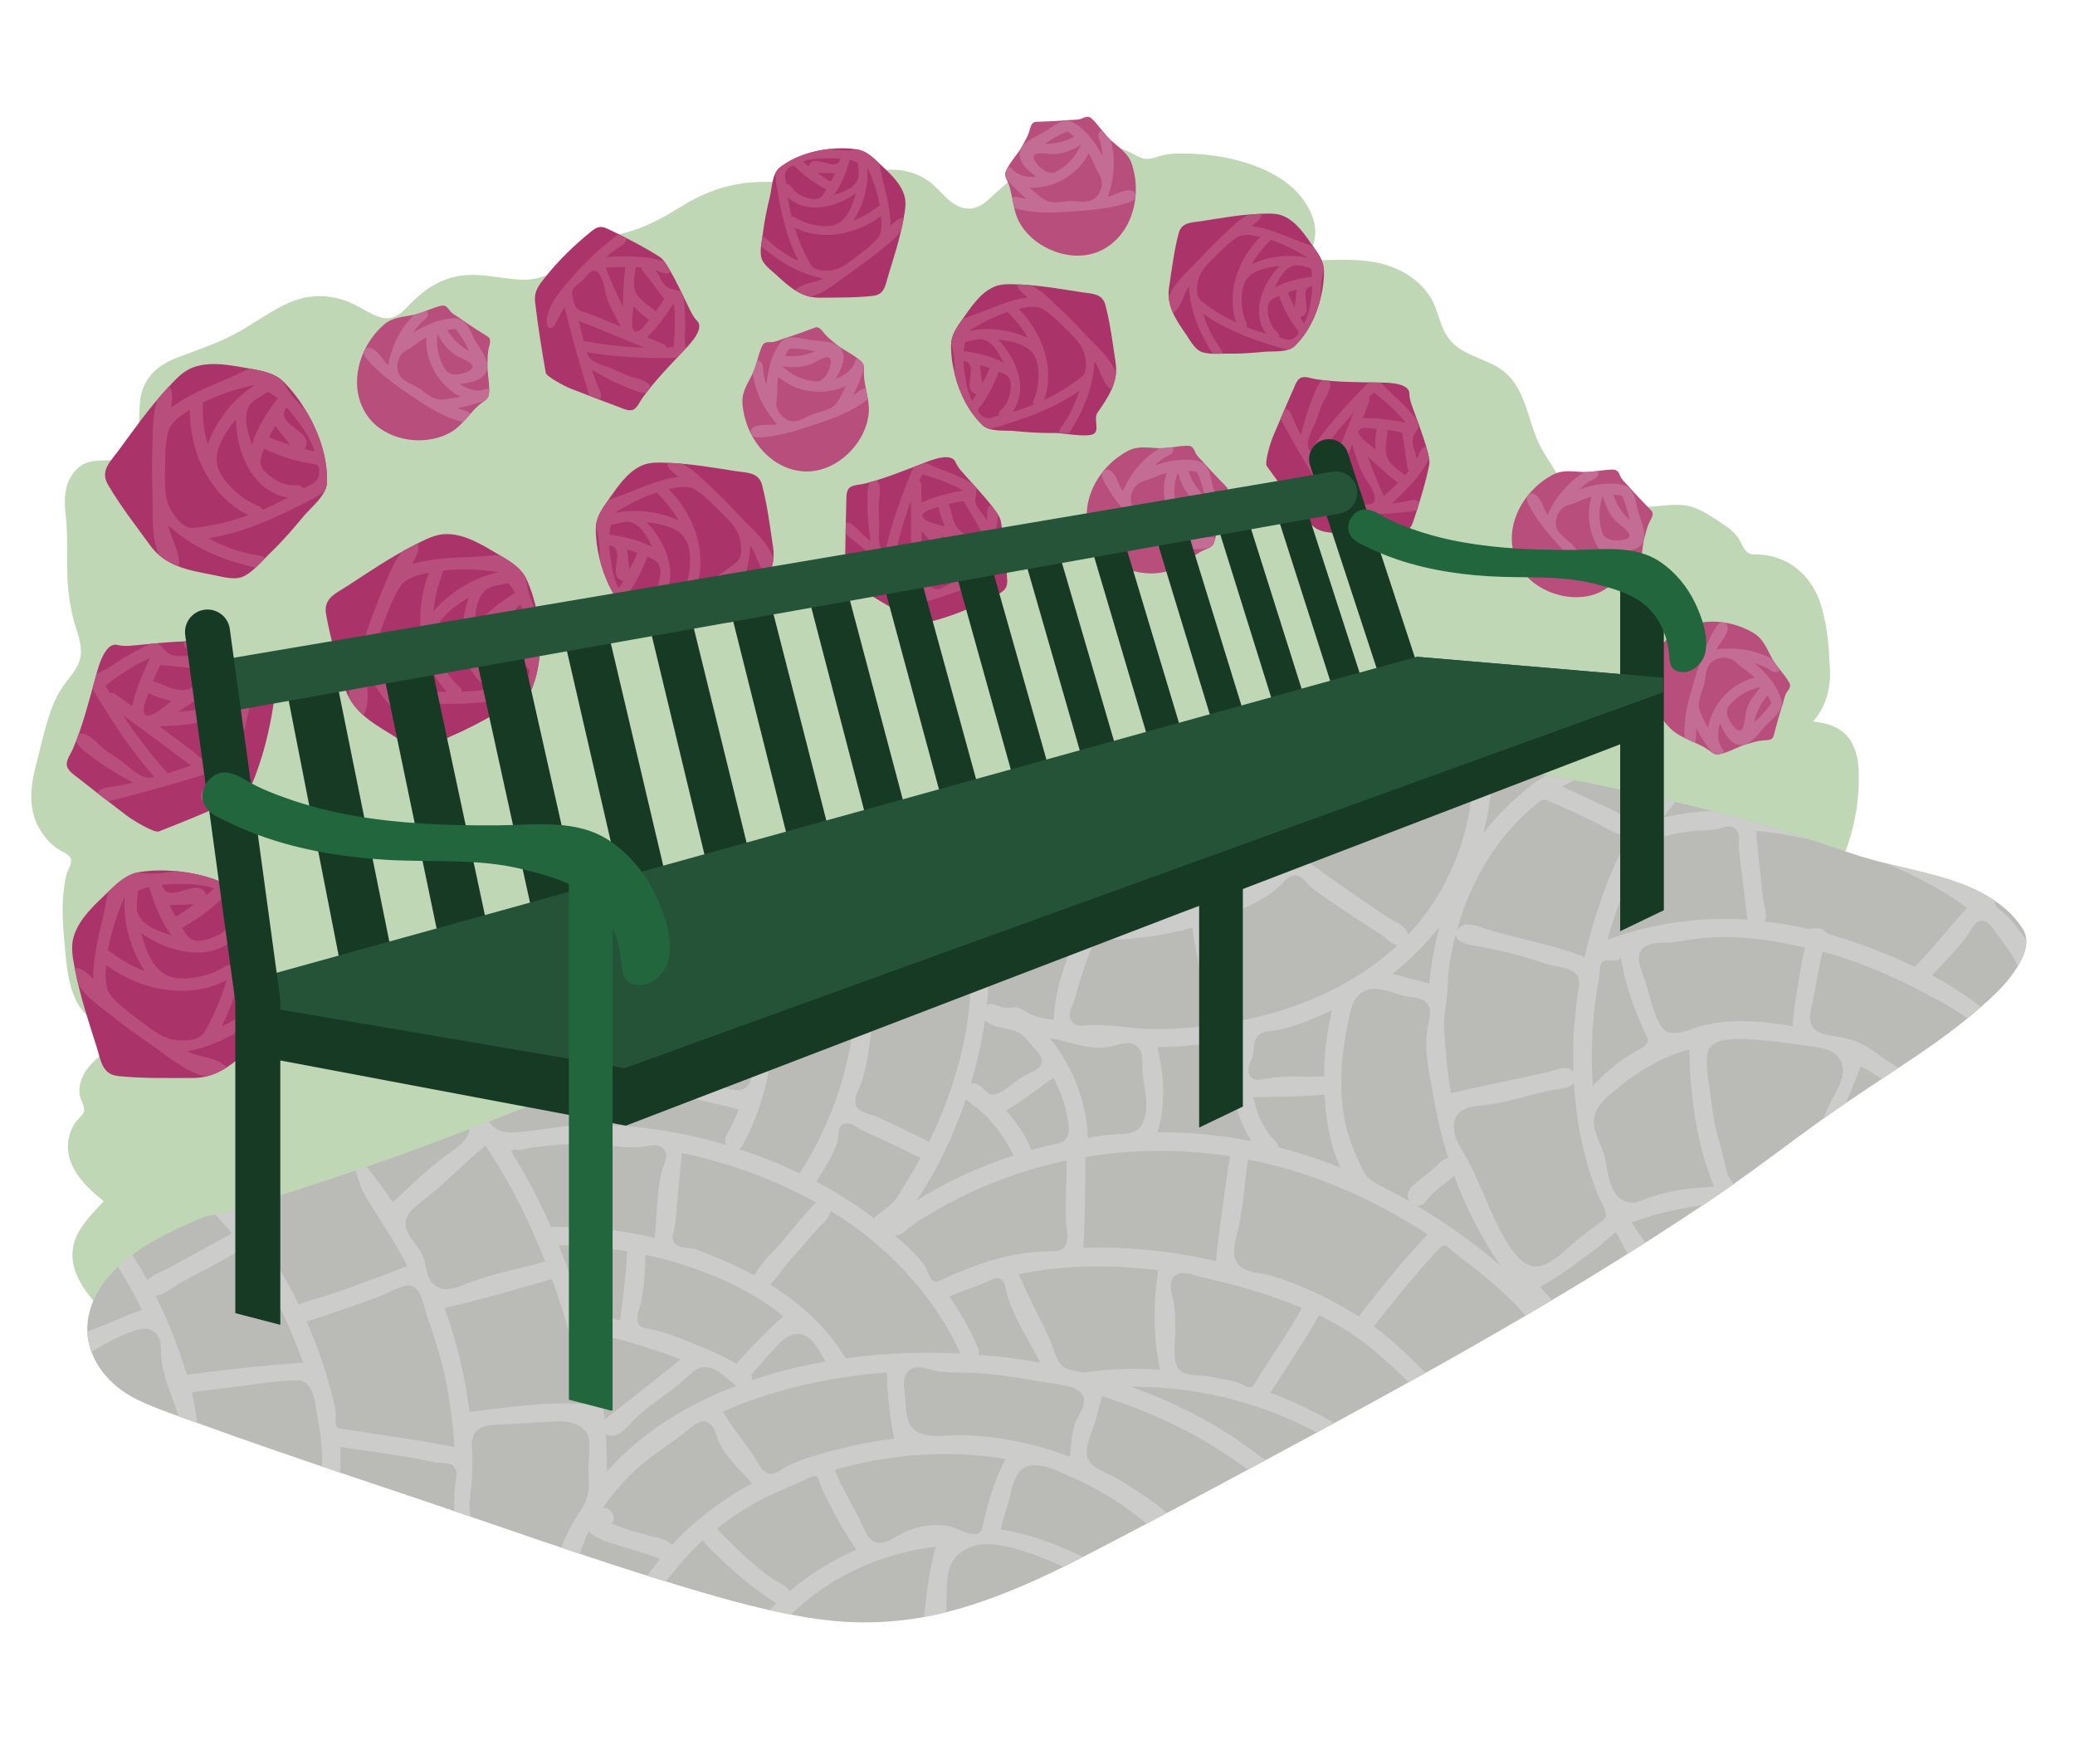
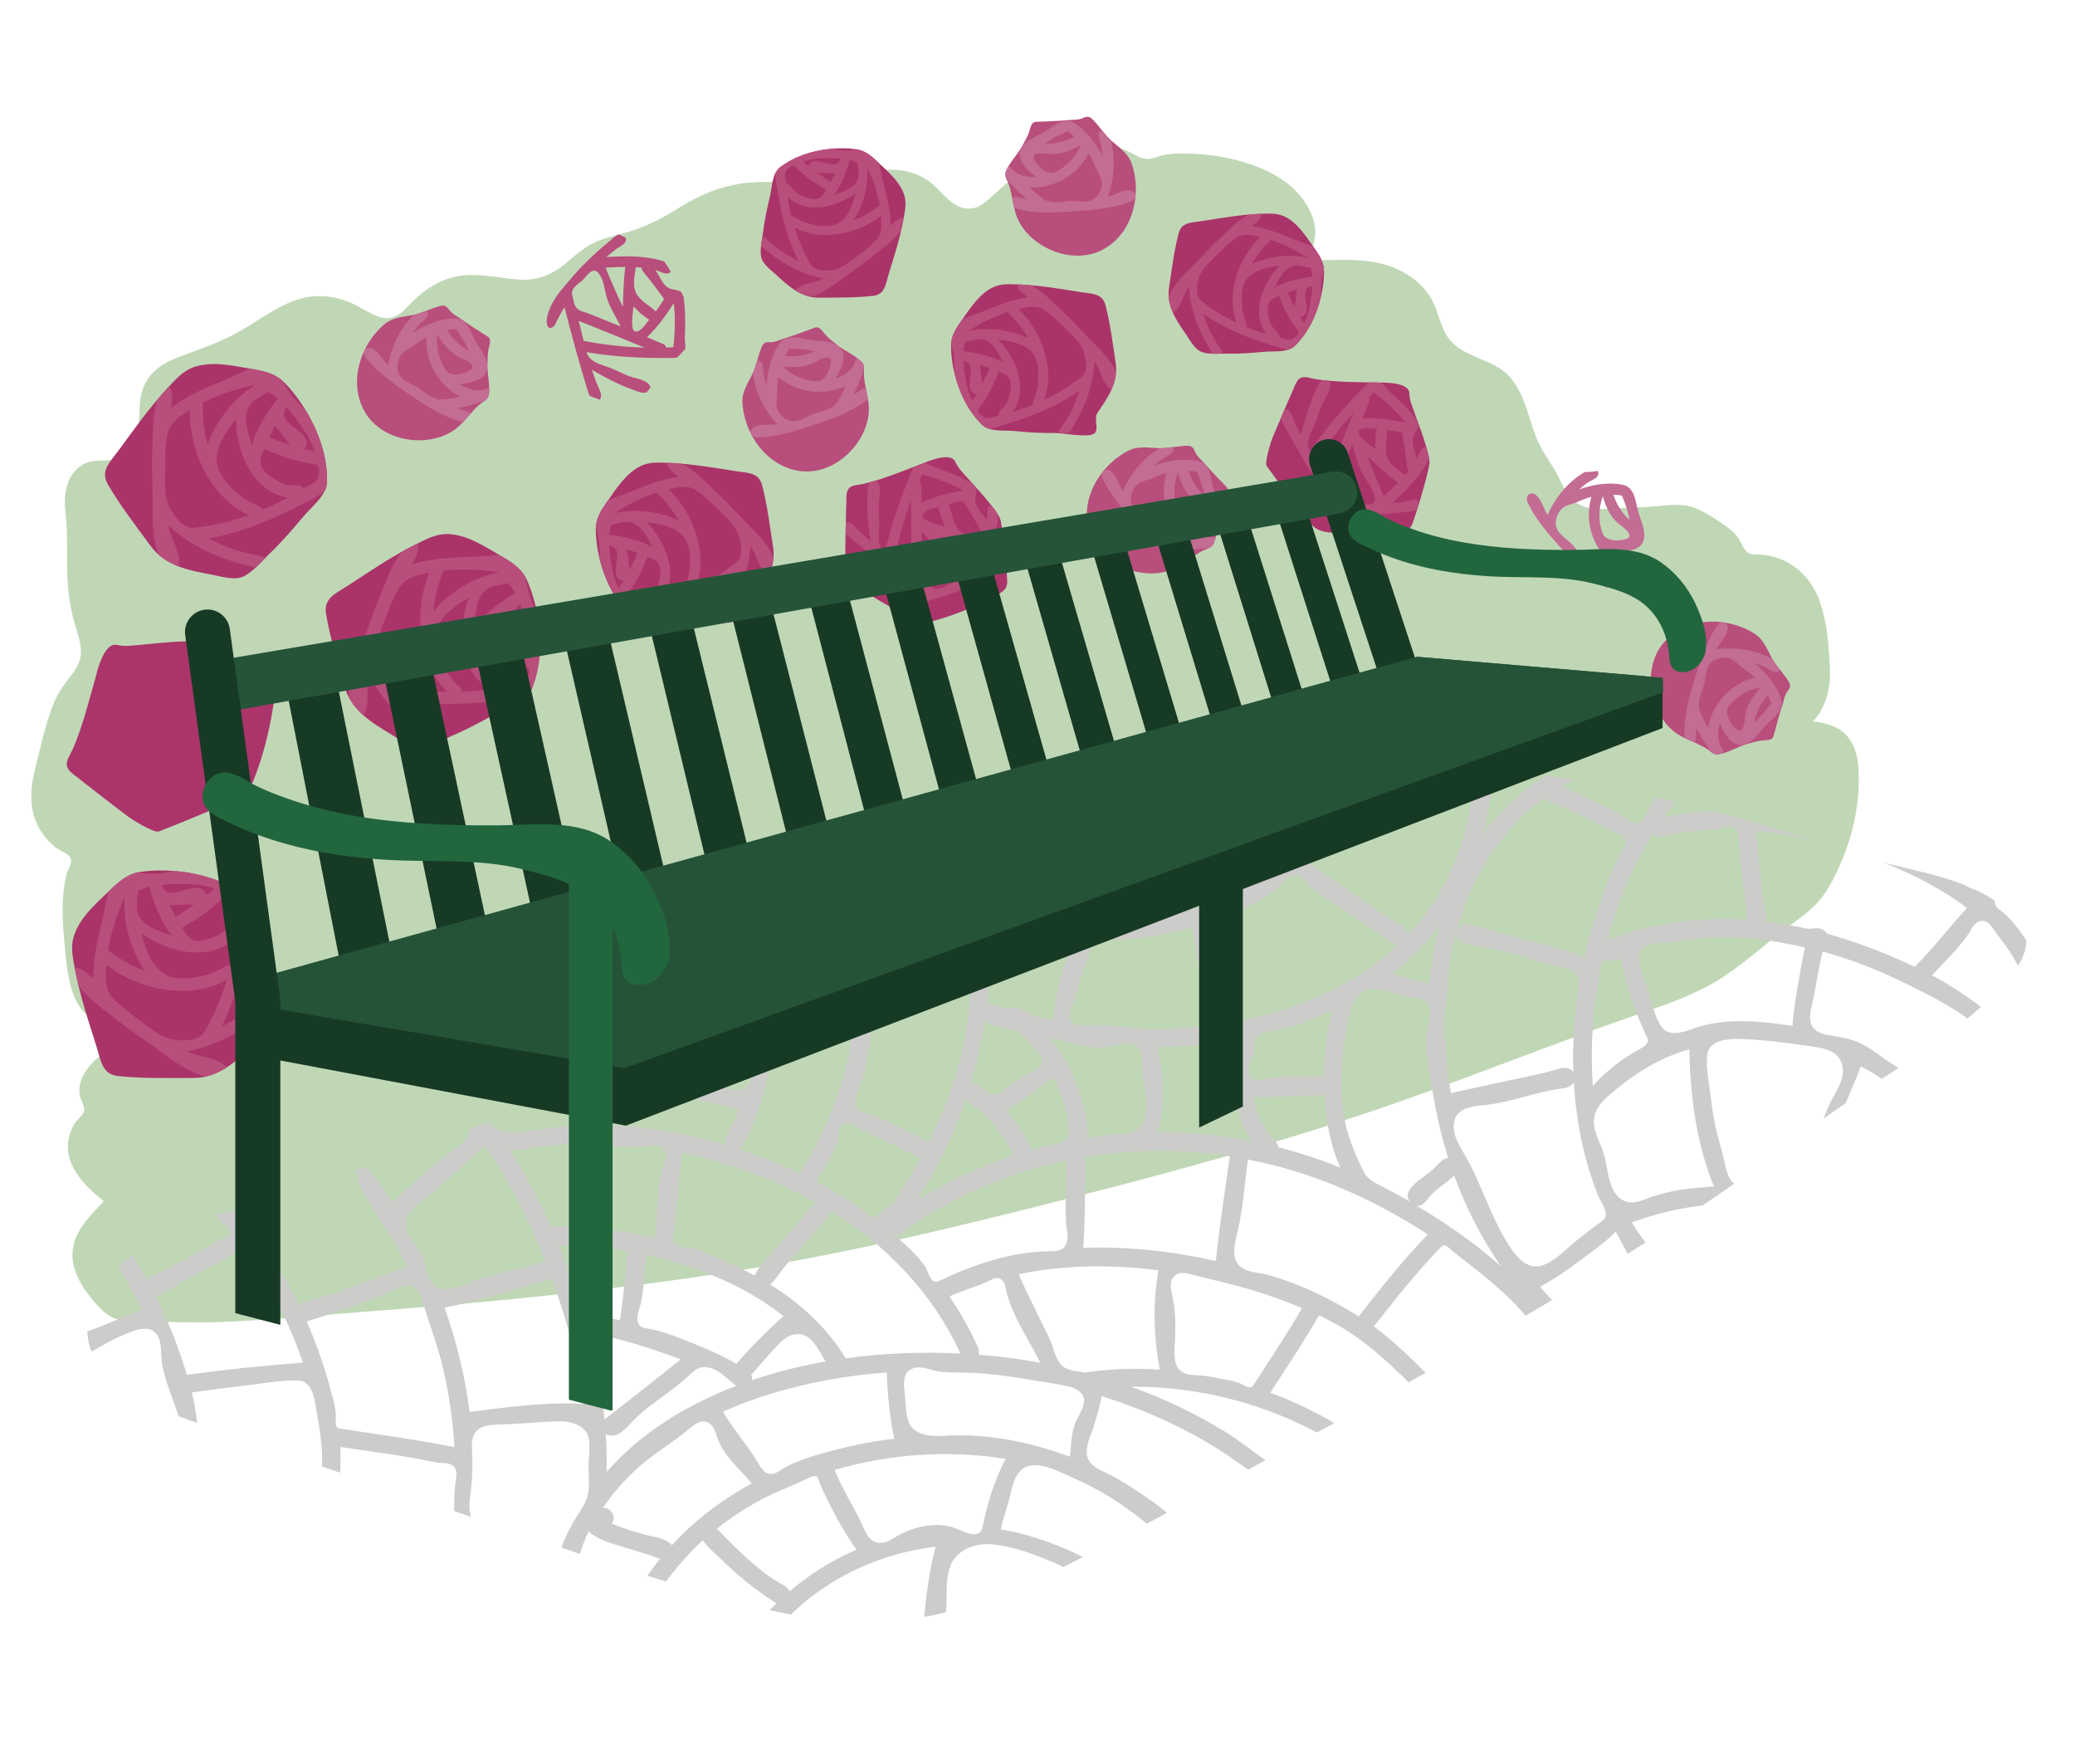
<svg xmlns="http://www.w3.org/2000/svg" id="_イヤー_1" width="120" height="102" viewBox="0 0 120 102">
  <defs>
    <style>.cls-1{clip-path:url(#clippath);}.cls-2{fill:#c36c94;}.cls-3{fill:#b84e7c;}.cls-4{fill:#babab6;}.cls-5{fill:#aa3469;}.cls-6{fill:#ab356a;}.cls-7{fill:#c0d7b6;}.cls-8{fill:#ccccca;}.cls-9{fill:#173a25;}.cls-10{fill:#22663e;}.cls-11{fill:#255439;}.cls-12{fill:#255338;}</style>
    <clipPath id="clippath">
      <path class="cls-4" d="M116.973,53.7c-1.19-1.843-3.359-2.644-5.388-3.172-1.315-.341-2.649-.604-3.951-1.003-1.292-.397-2.56-.872-3.847-1.283-2.666-.846-5.38-1.535-8.109-2.148-2.702-.607-5.412-1.202-8.165-1.542-2.668-.329-5.418-.411-8.046,.242-2.543,.632-4.861,1.898-7.282,2.869-5.155,2.072-10.448,3.779-15.631,5.785-10.484,4.055-20.778,8.597-31.298,12.56-2.621,.986-5.27,1.896-7.936,2.755-1.341,.431-2.686,.855-4.027,1.289-.566,.182-1.11,.142-1.674,.388-.625,.271-1.251,.545-1.861,.848-1.776,.891-3.675,2.161-4.427,4.087-.921,2.36,.515,4.557,2.641,5.575,1.181,.564,2.453,.969,3.683,1.417,1.312,.475,2.626,.942,3.945,1.397,2.637,.916,5.285,1.798,7.931,2.687,5.285,1.771,10.533,3.666,15.873,5.27,2.617,.787,5.261,1.537,7.971,1.909,2.678,.367,5.287,.176,7.891-.551,2.534-.71,4.928-1.792,7.261-2.997,2.498-1.287,4.979-2.6,7.456-3.929,9.819-5.263,19.662-10.521,28.917-16.745,1.777-1.198,3.49-2.485,5.215-3.758,1.711-1.264,3.472-2.447,5.249-3.616,1.745-1.149,3.486-2.316,5.062-3.69,.734-.638,1.468-1.306,2.03-2.108,.483-.689,1.045-1.722,.517-2.536" />
    </clipPath>
  </defs>
  <path class="cls-7" d="M107.494,44.634c-.025-.723-.176-1.489-.657-2.055-.49-.579-1.264-.791-1.989-.861,.761-.823,1.039-1.983,.98-3.079-.07-1.292-.15-2.604-.579-3.834-.35-1.013-1.067-1.917-2.048-2.377-.553-.257-1.164-.386-1.773-.373-.481,.011-.628-.456-.819-.812-.239-.452-.679-.751-1.096-1.026-.528-.346-1.058-.719-1.669-.905-.617-.187-1.26-.119-1.894-.055-.689,.072-1.38,.081-2.074,.11-.963,.04-2.156,.267-2.931-.469-.424-.403-.63-.984-.901-1.486-.31-.568-.704-1.088-.997-1.667-.659-1.302-.755-2.909-1.79-4.01-.971-1.028-2.644-1.026-3.497-2.193-.5-.685-.575-1.571-.999-2.297-.405-.689-1.043-1.219-1.747-1.582-1.62-.835-3.493-.617-5.246-.609,.049-.568,.312-1.101,.299-1.675-.015-.645-.295-1.251-.655-1.773-.636-.918-1.62-1.533-2.642-1.94-1.202-.477-2.49-.721-3.779-.774-.596-.024-1.203-.049-1.786,.093-.288,.072-.568,.204-.872,.202-.341-.004-.634-.202-.927-.354-2.114-1.109-4.687-.098-6.466,1.194-.494,.358-.954,.761-1.404,1.171-.411,.375-.827,.823-1.419,.861-1.012,.064-1.614-.963-2.311-1.514-.901-.713-2.178-.88-3.274-.615-.611,.148-1.158,.458-1.756,.638-.659,.197-1.306,.174-1.985,.108-1.323-.127-2.642-.259-3.966-.057-1.283,.197-2.413,.683-3.507,1.366-1.073,.674-2.087,1.202-3.321,1.518-.549,.14-1.104,.28-1.62,.52-.525,.246-.96,.611-1.394,.986-.909,.787-1.753,1.241-2.99,1.156-1.27-.087-2.481-.46-3.753-.144-1.187,.297-1.986,.98-2.804,1.843-.412,.435-.896,.662-1.491,.465s-1.125-.596-1.705-.84c-1.16-.486-2.351-.494-3.507,.006-1.126,.488-2.103,1.264-3.186,1.834-1.069,.564-2.191,.92-3.312,1.355-1.072,.414-1.887,1.094-2.099,2.269-.177,.986,.075,2.252-.531,3.113-.656,.933-1.998,.257-2.871,.829-.955,.623-1.068,1.784-.942,2.818,.163,1.345,.031,2.67,.124,4.017,.044,.643,.142,1.283,.289,1.913,.153,.657,.458,1.317,.477,1.998,.016,.609-.305,1.092-.67,1.548-.391,.492-.717,.993-.948,1.582-.45,1.145-.707,2.405-1.013,3.597-.32,1.251-.416,2.549,.31,3.686,.302,.473,.707,.907,1.21,1.168,.202,.106,.509,.242,.54,.505,.031,.271-.198,.572-.263,.831-.316,1.272-.246,2.627-.124,3.921,.136,1.442,.223,3.421,1.477,4.373,.273,.208,.516,.399,.594,.749,.066,.293,.147,.609,.186,.905,.05,.367-.248,.581-.489,.806-.31,.29-.574,.613-.741,1.007-.144,.341-.208,.706-.124,1.071,.055,.244,.333,.691,.209,.935-.129,.25-.404,.439-.551,.691-.197,.339-.323,.727-.35,1.117-.103,1.41,1.057,2.523,2.067,3.325-.71,.774-1.56,1.55-1.768,2.627-.227,1.173,.423,2.242,1.147,3.105,.345,.411,.727,.831,1.235,1.039,.633,.261,1.341,.176,2.006,.189,1.386,.023,2.772,.081,4.158,.025,2.802-.106,5.593-.392,8.389-.6,2.82-.21,5.638-.445,8.452-.725,5.612-.56,11.216-1.249,16.761-2.288,5.499-1.033,10.932-2.379,16.35-3.768,5.423-1.393,10.826-2.88,16.14-4.651,5.297-1.766,10.463-3.898,15.741-5.721,1.582-.545,3.185-1.084,4.63-1.945,1.508-.899,2.78-2.123,4.186-3.164,.659-.49,1.349-.963,1.866-1.608,.517-.647,.874-1.404,1.2-2.161,.698-1.627,1.06-3.406,.997-5.176" />
  <g>
-     <path class="cls-4" d="M116.973,53.7c-1.19-1.843-3.359-2.644-5.388-3.172-1.315-.341-2.649-.604-3.951-1.003-1.292-.397-2.56-.872-3.847-1.283-2.666-.846-5.38-1.535-8.109-2.148-2.702-.607-5.412-1.202-8.165-1.542-2.668-.329-5.418-.411-8.046,.242-2.543,.632-4.861,1.898-7.282,2.869-5.155,2.072-10.448,3.779-15.631,5.785-10.484,4.055-20.778,8.597-31.298,12.56-2.621,.986-5.27,1.896-7.936,2.755-1.341,.431-2.686,.855-4.027,1.289-.566,.182-1.11,.142-1.674,.388-.625,.271-1.251,.545-1.861,.848-1.776,.891-3.675,2.161-4.427,4.087-.921,2.36,.515,4.557,2.641,5.575,1.181,.564,2.453,.969,3.683,1.417,1.312,.475,2.626,.942,3.945,1.397,2.637,.916,5.285,1.798,7.931,2.687,5.285,1.771,10.533,3.666,15.873,5.27,2.617,.787,5.261,1.537,7.971,1.909,2.678,.367,5.287,.176,7.891-.551,2.534-.71,4.928-1.792,7.261-2.997,2.498-1.287,4.979-2.6,7.456-3.929,9.819-5.263,19.662-10.521,28.917-16.745,1.777-1.198,3.49-2.485,5.215-3.758,1.711-1.264,3.472-2.447,5.249-3.616,1.745-1.149,3.486-2.316,5.062-3.69,.734-.638,1.468-1.306,2.03-2.108,.483-.689,1.045-1.722,.517-2.536" />
    <g class="cls-1">
      <path class="cls-8" d="M118.182,56.773c-.206-1.058-.706-2.04-1.347-2.899-.323-.433-.659-.865-1.092-1.192-.146-.115-.329-.231-.367-.428-.042-.21,.053-.466-.119-.638-.32-.316-.797-.074-1.177-.21-.458-.163-.785-.541-1.175-.81-.939-.655-2.008-1.088-3.062-1.522-4.271-1.756-9.044-2.829-13.636-1.811,.477-.681,1.018-1.315,1.561-1.943,.25-.288,.502-.581,.812-.81,.263-.195,.579-.356,.742-.655,.127-.233,.163-.577-.068-.761-.289-.233-.677-.047-.942,.127-.626,.409-1.065,1.029-1.536,1.595-.481,.583-1.058,1.115-1.368,1.819-.172,.384-.354,1.071-.91,.965-.316-.059-.509-.339-.765-.507-.331-.216-.704-.361-1.065-.528-.774-.365-1.544-.736-2.33-1.073,.534-.301,1.092-.562,1.66-.787,.286-.112,.575-.214,.868-.307,.22-.072,.475-.091,.657-.254,.339-.307-.002-.85-.371-.937-.583-.131-1.092,.265-1.578,.515-1.086,.564-2.239,1.031-3.189,1.819-.948,.791-1.86,1.643-2.598,2.638,.568-2.248,.746-4.653,.203-6.924-.117-.484-.261-.961-.329-1.453-.061-.433-.113-.918-.481-1.211-.299-.239-.846-.36-1.043,.076-.176,.39,.193,.838,.36,1.164,.479,.927,.583,1.989,.643,3.011,.034,.551,.083,1.107,.081,1.661,0,.407-.136,.765-.564,.876-.458,.119-.925-.049-1.381-.07-.6-.028-1.194-.076-1.792-.1-.592-.024-1.185-.024-1.775-.074-.564-.047-1.132-.185-1.699-.078,.35-1.688,.278-3.45-.136-5.119-.199-.795-.471-1.567-.81-2.311-.102-.218-.216-.513-.492-.547-.335-.042-.613,.28-.621,.594-.006,.344,.221,.619,.36,.914,.17,.35,.282,.725,.392,1.096,.25,.846,.407,1.72,.452,2.602,.085,1.665-.229,3.365-.988,4.858,.004-.42-.492-.539-.819-.598-.615-.11-1.219-.276-1.826-.428-1.355-.341-2.714-.672-4.065-1.031,1.558-1.641,2.199-4.033,1.866-6.254-.119-.791,.123-1.813-.502-2.441-.411-.416-1.086-.564-1.149,.163-.051,.575,.112,1.175,.259,1.726,.244,.908,.365,1.819,.229,2.759-.329,2.295-1.97,4.053-3.944,5.136-1.368,.751-2.878,1.202-4.4,1.508-.901,.178-1.809,.318-2.719,.452-.8,.117-1.614,.276-2.426,.267-.659-.006-1.359-.14-1.873-.585-.399-.345-.744-.795-1.238-1.009-.594-.259-1.026,.255-.842,.836,.223,.698,.971,.965,1.363,1.539-.908,.062-1.752,.441-2.574,.797-.596,.257-1.2,.744-1.883,.711-.8-.036-.749-.91-.908-1.476-.125-.452-.946-1.215-1.391-.683-.486,.581,.235,1.196,.592,1.599,.577,.653,.776,1.546,.969,2.371,.452,1.938,.708,3.923,.556,5.914-.288-.132-.613-.074-.916-.051-.424,.032-.85,.013-1.277,.004-.855-.015-1.716-.119-2.568,.009-.072-1.315-.324-2.621-.787-3.855-.216-.577-.502-1.122-.774-1.675-.208-.426-.403-.942-.878-1.137-.342-.142-.874,.138-.778,.551,.125,.537,.564,.908,.838,1.366,.657,1.101,.995,2.36,1.185,3.62,.202,1.334,.203,2.702-.013,4.033-.074,.465,.102,.993-.17,1.415-.301,.469-.903,.365-1.349,.197-1.238-.469-2.572-.617-3.806-1.105-.354-.14-2.667-.888-2.409,.155,.092,.376,.549,.553,.874,.668,.586,.208,1.196,.367,1.798,.52,1.431,.36,2.882,.632,4.305,1.02-.142,.369-.286,.736-.477,1.084-.157,.284-.428,.638-.225,.969-2.585-.77-5.315-1.192-8.016-1.169-1.376,.013-2.719,.32-4.085,.439-.537,.047-1.099-.013-1.486-.43-.346-.369-.473-.876-.732-1.302-.25-.409-1.053-1.499-1.605-.931-.716,.738,.401,1.415,.827,1.907,.659,.763-.23,1.472-.829,1.887-.968,.674-1.831,1.459-2.687,2.269-.229,.216-.458,.433-.69,.647-.86-1.338-1.924-2.523-2.868-3.8-.265-.36-.697-1.001-1.222-.691-.552,.327,.036,.997,.309,1.298-1.388,.689-2.784,1.355-4.168,2.051-.328,.166-.661,.322-.976,.511-.237,.142-.451,.39-.753,.371-.275-.019-.417-.286-.574-.473-.222-.261-.516-.445-.763-.681-.34-.324-.724-.89-1.27-.7-.449,.157-.248,.761-.025,1.024,.418,.494,.989,.819,1.468,1.247,.562,.5,1.061,1.067,1.543,1.644-.887,.49-1.778,.973-2.669,1.459-.416,.225-.823,.469-1.251,.67-.337,.161-.704,.29-.967,.569-.485-.882-1.038-1.724-1.604-2.555-.242-.356-.803-1.226-1.286-.691-.273,.303-.04,.736,.174,.997,.337,.409,.626,.857,.908,1.306,.541,.861,1.045,1.747,1.489,2.664-1.178,.403-2.286,.988-3.482,1.347-.38,.112-.884,.163-1.057,.583-.177,.433,.401,.657,.731,.691,.541,.055,1.014-.271,1.459-.53,.54-.316,1.106-.587,1.69-.808,.414-.155,.956-.333,1.351-.032,.487,.371,.387,1.075,.444,1.609,.13,1.226,.725,2.329,1.043,3.508,.167,.613,.26,1.247,.256,1.883-.003,.519-.085,1.122,.286,1.548,.218,.25,.697,.464,.995,.223,.445-.367,.016-1.014-.113-1.423-.392-1.245-.389-2.568-.717-3.828,1.001-.136,2.002-.269,3.005-.388,1.043-.121,2.083-.316,3.137-.305,.685,.006,.908,.804,1,1.351,.17,1.001,.368,2.002,.393,3.018,.026,.99-.163,1.966-.304,2.941-.053,.365-.101,1.232,.497,1.117,.68-.131,.651-.98,.705-1.51,.105-1.02,.216-2.044,.147-3.069,1.591,.242,3.192,.428,4.77,.742,.377,.074,.753,.166,1.137,.187,.244,.011,.532,.021,.697,.231,.183,.233,.122,.549,.077,.819-.073,.441-.07,.889-.085,1.334-.025,.742-.019,1.495-.226,2.216-.172,.598-.674,1.217-.374,1.858,.214,.46,.885,.397,1.17,.044,.435-.538,.181-1.262,.269-1.887,.891,.286,1.776,.585,2.682,.818,.431,.11,.857,.242,1.296,.32,.307,.057,.684,.093,.863,.388,.144,.242,.052,.596,.31,.772,.331,.225,.729-.098,.855-.407,.338-.84,.516-1.741,.931-2.551,.484,.46,1.148,.634,1.768,.829,.788,.246,1.589,.456,2.358,.757-.522,.657-1.034,1.334-1.391,2.095-.123,.265-.279,.632-.051,.884,.245,.271,.662,.093,.88-.117,.244-.233,.341-.566,.477-.863,.186-.397,.458-.742,.729-1.081,.566-.706,1.166-1.387,1.837-1.994,.212,.342,.528,.602,.817,.878,.363,.348,.723,.7,1.103,1.029,.732,.634,1.508,1.219,2.324,1.743-.475,.473-.92,.975-1.323,1.51-.155,.208-.373,.5-.204,.761,.144,.223,.45,.327,.696,.225,.238-.098,.354-.341,.5-.532,.218-.282,.45-.556,.689-.817,.479-.522,1.001-1.003,1.556-1.44,2.093-1.648,4.659-2.674,7.301-2.979-.352,1.302-.526,2.644-.662,3.985-.042,.418-.214,.956,.163,1.274,.38,.323,.736-.263,.865-.558,.503-1.141,.051-2.439,.486-3.597,.348-.927,1.431-1.323,2.354-1.251,1.294,.106,2.513,.587,3.696,1.092,.537,.229,1.071,.498,1.51,.891,.401,.358,.757,.825,1.302,.965,.339,.087,.85-.04,.884-.456,.043-.524-.483-.816-.861-1.058-1.073-.687-2.244-1.213-3.444-1.635-.821-.288-1.663-.526-2.526-.651,.119-.547,.299-1.075,.45-1.612,.148-.537,.216-1.109,.522-1.586,.513-.801,1.554-.511,2.275-.206,1.132,.479,2.261,1.014,3.3,1.679,1.048,.67,2.004,1.474,2.975,2.252,.278,.223,.78,.691,1.156,.403,.458-.354-.025-.884-.295-1.171-.814-.865-1.809-1.533-2.799-2.178-.528-.341-1.065-.67-1.639-.927-.403-.178-.861-.441-.95-.914-.108-.581,.187-1.124,.365-1.658,.195-.587,.335-1.188,.484-1.788,1.9,.592,3.747,1.364,5.488,2.329,.867,.484,1.707,1.012,2.511,1.59,.399,.286,.808,.56,1.167,.899,.254,.242,.558,.609,.956,.494,.301-.087,.45-.454,.356-.74-.123-.373-.517-.524-.812-.729-.838-.585-1.635-1.228-2.502-1.766-1.72-1.071-3.561-1.94-5.467-2.623,4.479-.038,8.962,1.304,12.677,3.811,.445,.299,.889,.613,1.258,1.005,.267,.284,.587,.693,1.033,.589,.36-.087,.428-.547,.327-.848-.161-.469-.649-.681-1.035-.927-1.974-1.262-3.997-2.494-6.218-3.281,.596-.929,1.207-1.847,1.794-2.78,.295-.469,.583-.937,.861-1.414,.055-.098,.127-.335,.288-.242,.269,.157,.549,.295,.821,.443,1.817,1.005,3.319,2.464,4.78,3.917,.344,.344,.708,.674,1.012,1.058,.24,.301,.443,.679,.827,.812,.295,.102,.708-.006,.799-.335,.119-.426-.329-.691-.579-.95-1.476-1.51-2.907-3.086-4.612-4.347,1.016-1.298,2.042-2.587,3.149-3.806,.242-.271,.486-.538,.74-.795,.221-.227,.488,.093,.651,.231,.643,.537,1.332,1.016,1.97,1.559,1.124,.959,2.265,1.96,3.001,3.259,.229,.407,.5,.997,1.058,.956,.5-.036,.424-.732,.223-1.026,.647,.543,1.338,1.037,2.08,1.446,.261,.146,.643,.29,.893,.044,.244-.242,.153-.679-.113-.865-.309-.218-.672-.348-.986-.556-.405-.267-.793-.558-1.164-.867-.683-.568-1.31-1.2-1.892-1.87,.8-.431,1.546-.948,2.273-1.489,.723-.538,1.463-1.062,2.106-1.701,.465,.808,.844,1.658,1.355,2.441,.382,.585,1.241,1.739,2.068,1.243,.889-.532-.153-1.472-.6-1.885-.742-.687-1.385-1.463-1.892-2.339,2.449-.878,5.119-1.342,7.702-.853,.305,.059,.609,.131,.908,.221,.225,.068,.486,.195,.708,.051,.384-.244,.189-.859-.182-1.007-.585-.231-1.209-.333-1.826-.416-.483-.064-1.062,.093-1.45-.282-.363-.352-.422-.876-.53-1.342-.159-.674-.377-1.332-.519-2.013-.134-.645-.208-1.3-.295-1.953-.087-.687-.235-1.379-.157-2.074,.093-.874,1.183-.952,1.866-.935,1.366,.034,2.721,.22,4.069,.416,.685,.098,1.525,.193,1.819,.927,.346,.85-.339,1.703-.683,2.432-.418,.884-.647,1.837-1.02,2.733-.307,.742-.74,1.62-.45,2.434,.138,.388,.649,1.23,1.09,.659,.549-.708,.322-1.724,.388-2.549,.153-1.93,1.139-3.69,1.807-5.469,.725,.382,1.444,.814,1.987,1.438,.316,.358,.922,1.128,1.425,.598,.87-.918-.85-1.726-1.472-2.091-.683-.403-1.268-.963-1.996-1.292-.426-.191-.882-.307-1.344-.384-.399-.068-.833-.091-1.175-.331-.579-.403-.324-1.19-.199-1.749,.21-.937,.314-1.898,.568-2.825,1.75,.479,3.444,1.16,5.064,1.974,1.482,.744,2.997,1.495,4.21,2.646,.43,.411,.903,1.054,1.584,.903,.276-.061,.507-.352,.433-.64-.087-.331-.435-.464-.698-.626-.721-.443-1.349-1.014-2.038-1.499-.719-.505-1.461-.975-2.233-1.389,.728-.768,1.487-1.514,2.099-2.377,.193-.278,.323-.679,.696-.761,.403-.091,.655,.327,.855,.605,.577,.797,1.236,1.575,1.527,2.534,.108,.354,.115,.835,.505,1.016,.384,.176,.842-.237,.766-.636m-22.625-8.514c.216,.229,.564,.142,.831,.068,.477-.136,.965-.208,1.457-.261,.45-.047,.905-.04,1.351-.104,.371-.051,.797-.335,1.143-.064,.242,.191,.242,.532,.227,.81-.025,.494,.072,.98,.131,1.47,.121,.999,.225,2,.363,2.996-2.738-.176-5.522,.199-8.097,1.169,.581-2.135,1.434-4.199,2.593-6.084m-1.838,6.96c.235,1.677,.835,3.279,1.556,4.803,.129,.276-.182,.492-.386,.607-.352,.195-.702,.399-1.033,.628-.634,.445-1.222,.959-1.737,1.535-.123-1.754-.053-3.518,.191-5.257,.061-.43,.159-.855,.206-1.289,.026-.231-.021-.566,.246-.676,.257-.106,1.029,.155,.957-.35m-4.797-8.781c.14-.108,.32-.276,.511-.18,.276,.138,.566,.244,.848,.367,.539,.235,1.071,.481,1.599,.74,.509,.246,1.001,.526,1.51,.77,.246,.117,.717,.197,.655,.569-.038,.227-.203,.397-.309,.589-.148,.271-.284,.553-.409,.838-.231,.519-.431,1.054-.623,1.593-.426,1.181-.787,2.388-1.058,3.616-1.875-.755-3.891-1.041-5.806-1.667-.486-.161-1.308-.469-1.595,.166-.274,.604,.653,.78,1.054,.848,1.035,.174,2.063,.39,3.064,.704,.481,.15,.954,.335,1.45,.441,.416,.089,.865,.127,1.224,.382,.278,.195,.352,.577,.28,.89-.121,.505-.155,1.024-.208,1.54-.117,1.111-.155,2.229-.119,3.346-.242-.384-.761-.22-1.109-.114-.623,.189-1.264,.305-1.898,.445-1.357,.297-2.717,.577-4.07,.884-.138-.806-.237-1.616-.295-2.43-.055-.793-.185-1.597-.032-2.388,.153-.799,.113-1.62,.216-2.426,.11-.855,.31-1.694,.556-2.517,.806-2.704,2.341-5.236,4.564-7.004m-7.38,23.036c-.505-.29-1.016-.571-1.533-.833-.422-.216-.901-.428-1.128-.872-.528-1.043-.982-2.142-1.166-3.304-.193-1.224-.193-2.481-.028-3.711,.085-.641,.212-1.277,.333-1.913,.093-.479,.218-.999,.596-1.338,.785-.711,1.845-.066,2.706,.102,.405,.081,.897,.047,1.19,.39,.36,.42,.125,.995,.043,1.47-.216,1.243,.095,2.487,.305,3.707,.218,1.279,.502,2.547,.895,3.781-.29,.028-.488,.267-.676,.462-.271,.282-.594,.507-.904,.744-.362,.278-1.067,.81-.632,1.315m-24.974,8.455c-.458-1.037-1.018-2.034-1.663-2.967,.711-.329,1.47-.532,2.184-.848,.244-.108,.541-.331,.806-.15s.252,.53,.329,.804c.397,1.451,1.279,2.693,1.942,4.023-1.183-.214-2.377-.371-3.575-.462,.04-.129,.032-.273-.023-.399m-21.532,4.996c.669,.342,1.209-.403,1.618-.816,.643-.647,1.405-1.154,2.13-1.697,.346-.261,.689-.528,.999-.827,.252-.242,.53-.519,.901-.536,.795-.036,1.31,.668,1.9,1.081-2.822,1.077-5.504,2.685-7.502,4.983,.02-.732,.002-1.461-.047-2.188m8.412-3.421c.407-.464,.801-.942,1.223-1.393,.361-.386,.723-.85,1.27-.959,.961-.186,1.393,.929,1.813,1.569-1.446,.255-2.878,.609-4.269,1.081,.026-.1,.013-.208-.038-.299m-.859-.647c-.763-.452-1.576-.812-2.398-1.139-.84-.335-1.682-.696-2.572-.874-.246-.049-.577-.049-.693-.316-.174-.401,.065-.81,.147-1.202,.194-.912,.218-1.849,.259-2.778,2.86,.632,5.676,1.72,7.985,3.554-.967,.859-1.881,1.779-2.727,2.755m2.095,1.701c2.148-.643,4.371-1.035,6.606-1.202,.03,1.285,.172,2.568,.428,3.828-1.099,.131-2.187,.335-3.255,.613-1.02,.265-2.053,.53-2.994,1.016-.335,.172-.691,.553-1.101,.365-.346-.163-.486-.545-.679-.846-.594-.925-1.321-1.758-1.875-2.708,.931-.418,1.892-.77,2.869-1.065m4.224-2.019c-1.054-1.771-2.625-3.187-4.364-4.269,.314-.28,.532-.643,.791-.969,.324-.409,.679-.793,1.022-1.183,.339-.384,.664-.78,1.012-1.154,.261-.282,.63-.543,.666-.959,3.217,1.962,5.944,4.808,7.513,8.258-2.216-.11-4.441-.029-6.64,.276m.053-13.585c.297-.019,.539,.18,.778,.323,.352,.21,.736,.352,1.107,.524,.806,.369,1.601,.761,2.396,1.156-.322,.596-.683,1.169-1.039,1.743-.166,.265-.31,.547-.515,.785-.227,.263-.53,.437-.793,.655-.117,.1-.24,.193-.352,.297-.167-.125-.335-.25-.507-.373-.299-.216-.604-.424-.914-.623-.621-.403-1.262-.778-1.919-1.126,.46-.706,.924-1.421,1.213-2.218,.129-.363-.038-1.141,.545-1.141m11.977-5.986c-.327-.061-.66-.093-.98-.191-.36-.106-.662-.339-1.003-.483-.301-.127-.623,.038-.931-.038-.303-.074-.632-.323-.946-.142,.174-1.658,.119-3.348-.227-4.983,1.686,.728,3.52,1.024,5.342,1.158-.672,1.476-1.175,3.054-1.255,4.68m2.366-4.538c.157-.325,.568-.151,.833-.125,.547,.053,1.096-.015,1.639-.072,1.073-.112,2.135-.309,3.175-.598,.316,1.89,.626,3.788,1.124,5.643-1.152,.144-2.309,.242-3.469,.22-1.209-.025-2.403-.301-3.611-.227-.335,.021-.77,.104-1.005-.208-.314-.42,.055-.91,.176-1.327,.322-1.12,.628-2.254,1.139-3.306m-6.338,4.553c.543,.541,1.395,.38,2.021,.757,.358,.216,.573,.59,.853,.889,.229,.248,.602,.642,.333,.992-.225,.286-.587,.39-.897,.555-.441,.235-.801,.59-1.219,.861-.271,.176-.679,.369-.965,.115-.261-.231-.543-.6-.942-.503,.358-1.202,.634-2.428,.817-3.667m1.65,7.821c-1.957,.643-3.84,1.512-5.592,2.596,1.204-1.813,2.148-3.796,2.844-5.859,.185,.231,.447,.371,.676,.549,.324,.25,.604,.553,.872,.863,.479,.56,.884,1.185,1.2,1.851m-4.313,7.259c-.511,.242-.609-.568-.804-.848-.486-.698-1.141-1.255-1.777-1.813,.369,.078,.649-.235,.903-.448,.342-.28,.725-.5,1.101-.727,.804-.481,1.629-.927,2.477-1.319,1.754-.81,3.601-1.417,5.49-1.813,0,1.177-.098,2.354-.042,3.531,.021,.447,.191,.924-.015,1.355-.178,.373-.651,.363-1.003,.367-2.216,.028-4.345,.785-6.33,1.716m5.342-7.573c-.309-.863-.865-1.608-1.465-2.288,.974-.545,1.828-1.27,2.748-1.894,.475,.922,.823,1.93,.884,2.973,.021,.327-.146,.715-.492,.795-.56,.127-1.122,.257-1.675,.414m1.058-6.483c1.17,.221,2.345,.753,3.556,.49,.477-.104,1.054-.367,1.491-.013,.369,.299,.312,.819,.316,1.241,.011,1.103,.555,2.297-.051,3.334-.244,.416-.772,.498-1.213,.507-.636,.013-1.264,.117-1.889,.214-.068-2.102-.895-4.146-2.209-5.772m2.063,6.886c2.324-.386,4.699-.454,7.043-.216,.276,.028,.549,.059,.823,.098,.166,.021,.329,.044,.494,.07-.026,.167-.049,.335-.074,.505-.089,.615-.178,1.232-.265,1.849-.176,1.236-.339,2.473-.475,3.713-2.507-.577-5.09-.859-7.664-.763,.108-1.749,.117-3.503,.119-5.255m4.169-1.431c.5-1.597,.39-3.321-.009-4.924,1.55-.024,3.102-.168,4.629-.443-.481,1.962-.316,4.167,.823,5.88-1.79-.354-3.618-.524-5.444-.513m9.64-3.236c-1.073,.078-2.159-.083-3.223,.114-.333,.062-.789,.221-1.037-.11-.299-.399,.066-.857,.142-1.262,.068-.365,.015-.795,.297-1.084,.307-.312,.778-.259,1.173-.339,1.086-.225,2.106-.676,3.109-1.139-.303,1.249-.452,2.536-.46,3.819m.028,1.069c.079,1.44,.303,2.899,.918,4.214-1.166-.471-2.367-.865-3.586-1.179-.028-.231-.216-.386-.365-.545-.184-.202-.331-.431-.469-.666-.303-.524-.507-1.101-.619-1.694,1.374-.006,2.75-.028,4.12-.129m-5.46-4.173c-.231-.848-.418-1.707-.59-2.568-.17-.848-.397-1.686-.509-2.545-.078-.598,.539-.956,1.014-1.141,.774-.301,1.542-.63,2.235-1.088,.314-.208,.617-.437,.874-.713,.199-.214,.426-.483,.747-.466,.31,.019,.509,.282,.704,.49,.278,.295,.615,.53,.948,.757,.734,.505,1.482,.99,2.22,1.487,.346,.233,.708,.443,1.054,.676,.32,.218,.579,.549,.971,.643-2.651,2.466-6.135,3.866-9.668,4.468m12.113-5.581c-.297,1.092-.492,2.21-.604,3.336-.704-.216-1.419-.39-2.131-.571,1.024-.799,1.951-1.726,2.736-2.765m-5.836-6.557c.142-.339,.265-.685,.371-1.035,.327,.358,.857,.261,1.287,.242,.634-.029,1.266,.034,1.898,.072,1.361,.079,2.729,.17,4.093,.076-.397,2.848-1.641,5.601-3.631,7.694-.102-.45-.571-.638-.931-.846-.526-.303-1.012-.67-1.514-1.012-1.137-.776-2.273-1.554-3.376-2.379,.749-.831,1.37-1.779,1.803-2.812m-10.533,.025c.299-.159,.602-.316,.878-.513,.257-.185,.471-.471,.806-.509,.403-.049,.768,.161,1.141,.274,.416,.127,.84,.22,1.262,.327,.874,.22,1.75,.437,2.625,.651,.416,.102,.836,.193,1.251,.297,.339,.085,.713,.28,1.054,.098-1.97,3.306-5.811,4.943-9.483,5.463,.029-.435-.214-.812-.373-1.196-.202-.49-.246-1.022-.35-1.535-.102-.502-.244-.999-.259-1.514-.013-.356,.064-.81-.261-1.062,.583-.227,1.156-.486,1.709-.778m-2.583,1.098c-.093,.859,.191,1.692,.358,2.522,.176,.878,.356,1.76,.717,2.581-1.663,.14-3.34,.053-4.983-.227-.78-.132-1.574-.261-2.305-.573-.424-.18-1.069-.666-1.455-.159-.303-1.092-.746-2.148-1.327-3.122,3.024,.231,6.112-.055,8.996-1.022m-10.048,2.129c.136-.036,.263-.125,.327-.252,.939,1.669,1.419,3.571,1.531,5.478-1.376,0-2.757-.011-4.131,.117-.456,.042-.99,.441-1.419,.102-.437-.342-.227-.942-.185-1.402,.057-.607-.242-1.162-.39-1.735-.1-.384-.059-.91,.394-1.026,1.319-.346,2.557-.935,3.872-1.281m-3.692,6.449c1.86-.01,3.722-.028,5.579-.157-.028,3.297-.971,6.534-2.411,9.479-.971-.483-1.949-.956-2.935-1.41-.373-.17-.812-.206-1.139-.473-.337-.276-.176-.765-.023-1.094,.422-.916,.549-1.93,.687-2.922,.159-1.134,.261-2.277,.242-3.423m-7.626,9.536c1.135-2.072,1.722-4.428,1.766-6.786,.757,.085,1.52,.017,2.282,.009,.365-.004,.732-.002,1.099-.002,.416,0,.84,.076,1.253-.013-.276,2.102-.889,4.161-1.796,6.076-.233,.494-.488,.978-.759,1.448-.123,.212-.25,.422-.382,.632-.053,.083-.106,.163-.159,.246-.132-.066-.267-.125-.401-.189-1.009-.464-2.049-.869-3.107-1.213,.087-.049,.157-.123,.204-.208m-3.503,.433c2.706,.564,5.335,1.516,7.753,2.861-.666,.689-1.272,1.438-1.885,2.176-.562,.679-1.277,1.245-1.667,2.051-.804-.437-1.637-.825-2.49-1.158-.354-.14-.696-.318-1.069-.401-.341-.076-.751-.004-1.028-.267-.248-.238-.121-.604-.055-.886,.104-.452,.11-.918,.15-1.376,.091-.999,.193-1.998,.29-2.998m-9.642-.204c.224,.07,.457,.002,.676-.049,.295-.072,.598-.102,.9-.134,.649-.07,1.299-.131,1.952-.15,1.282-.04,2.55,.305,3.832,.178,.363-.034,.833-.203,1.154,.051,.456,.36,.074,.935-.032,1.363-.314,1.26-.263,2.57-.411,3.853-1.791-.42-3.63-.636-5.469-.638-.177-.002-.354-.009-.531,.009-.086-.197-.175-.392-.264-.585-.203-.437-.413-.87-.633-1.298-.439-.857-.913-1.697-1.423-2.511,.084-.025,.168-.055,.249-.089m6.472,5.889c-.042,1.338-.236,2.666-.407,3.991-.387-.093-.778-.166-1.166-.25-.301-.068-.665-.18-.935,.036-.41-1.395-.89-2.772-1.439-4.12,1.323,0,2.645,.117,3.947,.344m-8.196-6.118c1.41,2.093,2.545,4.367,3.467,6.714-1.587,.445-3.229,.721-4.758,1.359-.508,.212-1.181,.395-1.652-.002-.54-.452-.439-1.236-.733-1.821-.271-.537-.803-.939-.917-1.554-.122-.662,.455-1.111,.918-1.463,1.301-.99,2.419-2.188,3.674-3.232m-8.445,.959c.941-.471,1.051,1.124,1.332,1.635,.815,1.487,1.856,2.844,2.595,4.375-1.068,.424-2.142,.829-3.223,1.213-.508,.18-1.015,.365-1.529,.524-.506,.159-1.031,.263-1.51,.496-.932-1.919-2.102-3.728-3.525-5.321,1.93-1.02,3.906-1.951,5.861-2.922m-8.817,12.3c-.472-1.573-1.075-3.109-1.812-4.576,.474-.047,.843-.376,1.233-.613,.488-.301,1.002-.556,1.507-.827,.533-.284,1.075-.558,1.595-.867,.262-.155,.753-.553,.988-.148,.578,.997,1.24,1.945,1.773,2.967,.564,1.079,1.034,2.208,1.437,3.359-2.247,.163-4.488,.397-6.72,.706m8.842,3.105c-.357-.055-.209-.515-.222-.755-.032-.604-.226-1.183-.384-1.762-.342-1.255-.787-2.479-1.305-3.671,1.369-.428,2.721-.91,4.071-1.398,.578-.206,1.099-.566,1.708-.681,.479-.091,.783,.418,.894,.808,.387,1.366,.922,2.687,1.236,4.072,.333,1.468,.547,2.963,.634,4.464-2.197-.441-4.42-.736-6.632-1.077m6.062-6.981c1.128-.24,2.244-.537,3.354-.846,.529-.15,1.057-.303,1.584-.454,.264-.076,.528-.153,.792-.227,.159-.044,.317-.089,.476-.134,.056,.15,.111,.305,.166,.458,.773,2.193,1.376,4.451,1.694,6.759-2.217-.119-4.425,.178-6.617,.469-.265-2.053-.753-4.076-1.448-6.025m6.685,14.053c-1.097-.322-2.167-.749-3.292-.975-.684-.138-1.637-.227-1.875-1.018-.164-.549-.038-1.122,.021-1.675,.061-.575,.08-1.154,.069-1.733-.007-.49-.144-1.056,.193-1.474,.276-.341,.75-.405,1.16-.418,1.216-.04,2.428-.155,3.644-.199,.703-.025,1.649,.255,1.746,1.071,.073,.604-.042,1.211-.024,1.819,.018,.545,.076,1.113-.128,1.635-.187,.477-.509,.88-.763,1.321-.302,.524-.546,1.077-.751,1.646m1.623-12.603c1.837,.288,3.603,.895,5.348,1.525-1.453,1.181-2.932,2.326-4.404,3.482-.171-1.694-.505-3.365-.945-5.007m4.837,12.278c-.337-.407-.899-.447-1.376-.568-.718-.182-1.428-.399-2.112-.685,.338-.339-.057-.978-.506-.903,.626-.92,1.377-1.756,2.219-2.486,.855-.74,1.845-1.302,2.706-2.034,.318-.271,.787-.664,1.217-.382,.367,.242,.405,.715,.572,1.084,.426,.948,1.247,1.618,1.904,2.397-1.718,.939-3.304,2.129-4.625,3.577m6.818,2.661c-.202-.312-.558-.456-.863-.64-.409-.248-.776-.56-1.145-.865-.787-.649-1.495-1.383-2.206-2.112,.783-.619,1.62-1.169,2.496-1.646,.876-.479,1.824-.802,2.719-1.243,.178-.089,.571-.299,.659,.011,.14,.486,.386,.929,.607,1.38,.46,.942,.99,1.849,1.584,2.714-1.393,.605-2.697,1.412-3.851,2.401m11.139-3.675c-.172,.766-1.215,.144-1.637,.002-.997-.333-2.188-.098-3.098,.376-.403,.208-.825,.566-1.31,.492-.473-.074-.683-.528-.855-.92-.492-1.126-1.198-2.146-1.643-3.293,3.196-.922,6.597-1.169,9.886-.634-.657,1.245-1.058,2.606-1.342,3.978m5.064-4.103c-2.333-.87-4.835-1.374-7.333-1.209-.742,.049-1.796-.046-2.03-.907-.159-.585-.144-1.196-.216-1.794-.049-.394-.034-.899,.35-1.13,.471-.286,1.022-.019,1.506,.081,.604,.121,1.224,.078,1.835,.098,1.315,.038,2.615,.246,3.908,.462,.657,.11,1.321,.189,1.97,.35,.388,.098,.84,.363,.827,.819-.013,.507-.388,.893-.541,1.355-.199,.604-.216,1.247-.276,1.877m.818-4.867c-.458-.121-1.018-.087-1.351-.481-.354-.422-.418-.99-.647-1.476-.587-1.249-1.241-2.468-1.786-3.734,2.655-.549,5.399-.564,8.082-.229-.327,1.898-.286,3.855,.081,5.747-1.459-.1-2.933-.051-4.379,.174m9.791,.727c-.155,.244-.45,.057-.634-.04-.318-.17-.687-.231-1.039-.295-.407-.072-.81-.17-1.222-.216-.369-.042-.77,.002-1.115-.159-.592-.274-.571-.974-.543-1.527,.044-.848,.083-1.714-.061-2.555-.085-.494-.407-1.308,.185-1.616,.32-.168,.691-.045,1.014,.044,.428,.119,.859,.22,1.289,.32,1.686,.395,3.344,.91,4.939,1.582-.874,1.525-1.866,2.979-2.812,4.462m6.086-3.976c-1.081-.683-2.216-1.281-3.399-1.766-.568-.231-1.147-.437-1.735-.613-.515-.153-1.086-.123-1.561-.399-.827-.481-.428-1.573-.267-2.301,.29-1.317,.369-2.666,.562-3.995,3.715,.713,7.238,2.269,10.395,4.332-1.434,1.489-2.723,3.113-3.995,4.742m3.989-6.018c-.216-.132-.433-.261-.651-.392,.422,.093,.615-.39,.861-.628,.414-.401,.899-.715,1.325-1.105,.67,1.847,1.58,3.609,2.691,5.229-1.31-1.16-2.742-2.178-4.226-3.105m8.652,1.597c-.626,.49-1.164,1.135-1.919,1.436-.793,.32-1.419-.238-1.851-.857-1.101-1.575-1.637-3.457-2.532-5.142-.38-.717-1.024-1.497-.791-2.365,.187-.691,.988-.801,1.595-.855,1.02-.091,2.004-.388,2.994-.643,.45-.115,.901-.233,1.361-.297,.333-.044,.753-.061,.946-.386,.104,1.817,.418,3.628,.978,5.363,.127,.392,.269,.783,.422,1.166,.14,.354,.403,.66,.454,1.048,.04,.316-.292,.486-.507,.643-.392,.286-.77,.589-1.149,.888m7.908-3.086c-.835,.049-1.675,.115-2.496,.293-.392,.085-.782,.189-1.164,.318-.397,.134-.817,.365-1.247,.295-1.181-.189-1.196-1.785-1.427-2.672-.18-.694-.643-1.334-.609-2.076,.036-.77,.666-1.268,1.213-1.722,1.274-1.065,2.689-1.925,4.298-2.373,.064,2.695,.399,5.427,1.431,7.937m4.894-11.877c-.146,.859-.303,1.718-.352,2.589-1.938-.297-3.997-.511-5.876,.199-.517,.195-1.323,.409-1.697-.15-.545-.819-.679-1.926-1.014-2.833-.195-.532-.572-1.404,.047-1.805,.39-.252,.876-.203,1.317-.225,.511-.028,1.009-.14,1.514-.208,2.151-.295,4.33,.004,6.432,.484-.155,.644-.259,1.3-.371,1.949m6.718-.827c-1.463-.702-2.984-1.292-4.538-1.766-.146-.043-.29-.087-.437-.129-.14-.04-.212-.174-.329-.25-.293-.191-.645-.006-.961-.074-.797-.178-1.603-.314-2.413-.403,.157-.339,.023-.71-.049-1.052-.095-.46-.119-.931-.172-1.398-.106-.929-.197-1.857-.284-2.791,2.241,.199,4.436,.753,6.548,1.516,2.002,.723,3.94,1.658,5.649,2.935-1.012,1.132-1.949,2.328-3.016,3.412" />
    </g>
  </g>
  <g>
    <g>
-       <path class="cls-6" d="M40.323,18.561c-.274-.271-.413-.638-.594-.995-.214-.424-1.109-2.405-1.548-2.691-.734-.479-1.513-.884-2.292-1.279-.267-.134-.534-.267-.806-.39-.36-.163-.585-.074-.897,.18-.96,.78-1.861,1.643-2.632,2.615-.394,.494-.681,.829-.607,1.476,.082,.71,.18,1.417,.29,2.123,.1,.651,.21,1.302,.324,1.951,.042,.229,1.097,.785,1.46,.927,.623,.244,1.248,.483,1.874,.721,.313,.119,.626,.235,.939,.352,.241,.091,.577,.263,.829,.115,.215-.127,.346-.454,.487-.653,.174-.242,.357-.479,.546-.708,.382-.465,.789-.905,1.2-1.344,.206-.216,.409-.435,.613-.655,.159-.17,1.302-1.251,.812-1.743" />
      <path class="cls-3" d="M39.167,20.673l.344-.369c.021-.023,.064-.064,.117-.119,.028-.216-.034-.447-.024-.659,.032-.789,.038-1.582-.072-2.365-.038-.083-.081-.172-.127-.265-.178-.146-.505-.132-.706-.231-.424-.21-.532-.713-.806-1.058,.267,.068,.666,.356,.901,.11-.129-.229-.259-.437-.376-.592l-.07-.023c-1.06-.335-2.189-.301-3.287-.238,.202-.172,.407-.337,.619-.494,.149-.113,.334-.18,.455-.329,.066-.081,.081-.191,.055-.29-.101-.051-.202-.104-.302-.155-.034-.015-.069-.032-.102-.049-.103,.042-.202,.121-.277,.182-.857,.696-1.68,1.433-2.397,2.273-.608,.706-1.306,1.429-1.478,2.381-.032,.178-.047,.685,.268,.568,.182-.068,.241-.271,.32-.428,.132-.261,.271-.515,.421-.768,.407,1.588,.83,3.172,1.315,4.737,.026,.087,.073,.246,.14,.397,.196,.076,.392,.153,.589,.227,.123-.166,.065-.413-.016-.585-.176-.369-.312-.755-.441-1.143,.715,.403,1.438,.804,2.211,1.088,.288,.106,.628,.284,.947,.218,.076-.102,.157-.199,.235-.299-.036-.113-.134-.227-.227-.286-.321-.208-.713-.242-1.063-.377-.358-.138-.696-.324-1.054-.464-.496-.191-1.192-.308-1.355-.905,1.613,.282,3.253,.348,4.887,.339,.117,0,.242-.006,.356-.03Zm-2.4-5.225c.113,.004,.226,.015,.338,.025-.004,.134,.092,.233,.17,.331,.195,.242,.388,.488,.575,.736,.187,.248,.373,.498,.556,.749-.148,.248-.312,.49-.484,.721-.339-.342-.806-.545-1.074-.957-.316-.483-.139-1.079-.081-1.605Zm-.129,2.265c.267,.295,.563,.568,.907,.772-.191,.223-.411,.619-.72,.685-.46,.095-.191-1.253-.186-1.457Zm-.481-2.28c-.087,.77-.12,1.546-.133,2.32-.357-.746-.693-1.504-1.001-2.273,.377-.025,.755-.044,1.133-.046Zm-3.061,1.637c-.113-.431,.377-.645,.623-.893,.217-.216,.538-.782,.876-.399,.337,.386,.347,.927,.486,1.393,.179,.607,.535,1.149,.819,1.707-.614-.248-1.227-.496-1.841-.742-.212-.087-.454-.11-.638-.255-.251-.197-.248-.532-.324-.812Zm.656,2.644c-.098-.386-.189-.774-.282-1.16,1.271,.513,2.546,1.02,3.812,1.548-1.184-.032-2.366-.17-3.53-.388Zm4.613,.182c-.316-.134-.63-.265-.948-.397,.609-.579,1.099-1.266,1.55-1.97,.095,.846,.07,1.703-.028,2.547-.138,.009-.276,.013-.416,.019-.009-.091-.079-.166-.159-.199Z" />
    </g>
    <g>
      <path class="cls-6" d="M6.79,37.293c-.805-.195-1.197,1.641-1.272,1.911-.098,.344-.192,.687-.288,1.031-.191,.689-.387,1.379-.623,2.055-.118,.337-.244,.672-.385,.999-.114,.267-.365,.604-.362,.901,.005,.35,.391,.585,.631,.774,.314,.248,.628,.494,.944,.74,.629,.49,1.262,.978,1.898,1.459,.37,.282,1.59,1.016,1.85,.914,.733-.286,1.463-.577,2.189-.88,.787-.327,1.568-.666,2.342-1.024,.707-.327,.87-.825,1.129-1.533,.511-1.389,.829-2.842,1.031-4.305,.065-.477,.017-.761-.376-1.026-.295-.199-.596-.39-.898-.577-.884-.551-1.782-1.096-2.724-1.544-.566-.269-3.141,.049-3.705,.093-.476,.038-.935,.121-1.383,.013" />
-       <path class="cls-3" d="M5.546,40.164c1.006,1.669,2.092,3.302,3.381,4.767-.711,.206-1.262-.43-1.765-.818-.364-.278-.763-.505-1.127-.785-.355-.274-.633-.651-1.044-.848-.119-.057-.297-.089-.434-.055-.051,.142-.103,.286-.157,.426,.129,.367,.522,.602,.809,.829,.77,.611,1.627,1.098,2.482,1.578-.476,.108-.954,.212-1.44,.261-.224,.024-.513,.119-.606,.346,.197,.155,.397,.307,.596,.458,.195-.024,.386-.074,.491-.102,1.897-.479,3.773-1.031,5.643-1.601-.161,.307-.335,.609-.519,.903-.111,.18-.281,.365-.239,.594,.075,.392,.583,.062,.746-.081,.865-.765,1.167-1.928,1.511-2.984,.407-1.251,.65-2.551,.826-3.853,.016-.117,.036-.265,.015-.399l-.114-.07c-.115-.072-.23-.142-.346-.214-.116,.036-.218,.121-.26,.238-.076,.214-.033,.445-.053,.666-.028,.316-.07,.628-.12,.94-.615-1.158-1.282-2.329-2.281-3.204-.02-.015-.043-.036-.069-.055-.23-.021-.522-.025-.835-.015-.105,.394,.437,.621,.671,.85-.523-.064-1.102,.138-1.58-.166-.225-.142-.412-.484-.672-.575-.124,.011-.241,.021-.349,.032-.865,.377-1.671,.876-2.454,1.399-.211,.138-.484,.221-.688,.384-.022,.087-.038,.155-.049,.193-.055,.191-.108,.386-.161,.577,.047,.136,.119,.265,.19,.384Zm4.938-.267c-.585-.019-1.084-.367-1.643-.498,.131-.32,.275-.636,.435-.944,.37,.032,.74,.064,1.109,.102,.37,.038,.739,.081,1.107,.129,.145,.017,.307,.055,.442-.032,.082,.106,.16,.216,.236,.329-.501,.386-.998,.935-1.687,.914Zm-2.142,1.338c-.125-.354,.142-.827,.25-1.158,.422,.22,.883,.354,1.35,.443-.205,.129-1.412,1.243-1.6,.715Zm4.878-.456c-.974,.166-1.955,.293-2.938,.392,.78-.494,1.55-1.01,2.282-1.576,.233,.386,.447,.783,.656,1.183Zm-1.451,3.126c-.262-.1-.437-.331-.656-.494-.633-.471-1.266-.942-1.9-1.412,.746-.059,1.519-.032,2.247-.227,.563-.148,1.121-.475,1.722-.369,.6,.104,.224,.783,.137,1.139-.098,.403-.014,1.037-.52,1.19-.335,.095-.674,.307-1.03,.174Zm-4.661-2.555c1.323,.961,2.632,1.947,3.945,2.922-.453,.144-.904,.29-1.358,.433-.946-1.052-1.818-2.169-2.587-3.355Zm-.765-1.272c-.081-.144-.163-.288-.241-.435,.801-.623,1.657-1.179,2.579-1.607-.437,.897-.833,1.824-1.044,2.801-.331-.242-.661-.481-.994-.721-.085-.059-.202-.083-.3-.038Z" />
    </g>
    <g>
      <path class="cls-6" d="M81.505,22.752c-.011-.694-1.584-.626-1.815-.632-.301-.006-.6-.011-.897-.017-.602-.01-1.202-.025-1.8-.074-.299-.024-.596-.055-.889-.102-.242-.036-.568-.17-.81-.104-.282,.079-.39,.439-.494,.674-.136,.305-.269,.613-.403,.92-.265,.613-.528,1.228-.787,1.845-.15,.36-.488,1.504-.35,1.692,.384,.537,.774,1.067,1.173,1.593,.43,.571,.867,1.135,1.319,1.686,.416,.507,.855,.532,1.484,.596,1.232,.121,2.479,.076,3.709-.068,.399-.046,.619-.146,.753-.519,.102-.28,.191-.566,.28-.85,.261-.833,.513-1.675,.681-2.534,.1-.515-.698-2.536-.853-2.986-.129-.377-.297-.734-.301-1.12" />
      <path class="cls-3" d="M78.916,22.346c-1.145,1.167-2.239,2.388-3.16,3.743-.316-.534,.085-1.113,.292-1.603,.151-.354,.25-.728,.403-1.079,.146-.346,.394-.651,.466-1.026,.021-.108,.011-.259-.044-.363-.127-.013-.255-.024-.38-.038-.271,.182-.38,.549-.502,.829-.335,.753-.551,1.552-.759,2.345-.189-.363-.371-.729-.513-1.113-.066-.176-.206-.392-.409-.418-.083,.193-.163,.386-.246,.579,.061,.153,.142,.297,.186,.378,.785,1.438,1.629,2.844,2.483,4.243-.284-.068-.564-.146-.844-.231-.168-.055-.354-.153-.53-.07-.303,.144,.072,.486,.22,.587,.804,.541,1.809,.543,2.74,.6,1.101,.068,2.206-.009,3.3-.14,.095-.011,.223-.025,.324-.07,.011-.036,.023-.072,.034-.108,.034-.108,.068-.216,.1-.324-.051-.087-.142-.153-.246-.161-.191-.017-.367,.066-.551,.098-.263,.042-.524,.074-.787,.098,.81-.742,1.62-1.529,2.119-2.521,.011-.019,.021-.043,.034-.068-.032-.191-.091-.428-.165-.681-.342-.004-.411,.484-.547,.723-.059-.439-.344-.865-.199-1.317,.068-.212,.305-.435,.327-.666-.034-.098-.07-.191-.102-.276-.486-.623-1.058-1.173-1.648-1.699-.159-.142-.282-.346-.456-.477-.076,0-.134,.002-.166,0-.17-.004-.337-.006-.503-.009-.1,.066-.191,.153-.271,.235Zm1.251,3.951c-.106-.479,.072-.959,.061-1.438,.286,.038,.573,.089,.857,.153,.051,.307,.102,.615,.148,.922s.089,.615,.129,.925c.015,.121,.019,.263,.119,.352-.07,.089-.144,.176-.218,.261-.42-.324-.969-.613-1.096-1.175Zm-1.535-1.459c.263-.176,.702-.057,.992-.038-.091,.388-.102,.791-.076,1.188-.148-.14-1.304-.884-.916-1.149Zm1.395,3.864c-.337-.757-.649-1.527-.935-2.303,.564,.53,1.143,1.048,1.756,1.52-.265,.271-.541,.528-.821,.782Zm-2.842-.524c.025-.233,.176-.422,.263-.634,.248-.613,.5-1.226,.749-1.839,.203,.592,.346,1.226,.653,1.775,.239,.426,.621,.81,.662,1.319,.042,.509-.587,.346-.895,.35-.348,.006-.846,.208-1.073-.172-.148-.25-.392-.481-.358-.8Zm1.096-4.318c-.503,1.277-1.026,2.545-1.544,3.815-.214-.337-.426-.672-.636-1.012,.653-.988,1.378-1.93,2.18-2.803Zm.869-.886c.102-.095,.202-.193,.303-.286,.674,.519,1.306,1.096,1.845,1.754-.818-.166-1.654-.293-2.49-.259,.125-.318,.25-.638,.373-.956,.032-.083,.025-.182-.032-.252Z" />
    </g>
    <g>
      <path class="cls-6" d="M55.255,26.715c-.27-.641-1.703,.013-1.921,.095-.28,.106-.558,.214-.838,.322-.56,.214-1.122,.426-1.694,.607-.286,.089-.573,.17-.863,.24-.238,.057-.59,.055-.789,.206-.231,.178-.197,.556-.206,.81-.009,.335-.019,.67-.025,1.005-.017,.668-.03,1.336-.036,2.006-.004,.39,.11,1.578,.31,1.701,.558,.35,1.117,.698,1.684,1.035,.613,.367,1.232,.723,1.86,1.067,.573,.312,.99,.174,1.595-.006,1.19-.348,2.326-.859,3.412-1.455,.354-.195,.519-.369,.505-.763-.013-.299-.036-.598-.059-.893-.072-.872-.155-1.747-.323-2.606-.102-.515-1.599-2.089-1.913-2.447-.261-.301-.547-.569-.698-.922" />
      <path class="cls-3" d="M52.701,27.311c-.621,1.51-1.179,3.056-1.523,4.655-.492-.375-.339-1.065-.331-1.597,.006-.384-.038-.766-.032-1.149,.006-.377,.121-.751,.049-1.128-.021-.108-.089-.242-.178-.318-.123,.038-.244,.072-.367,.106-.182,.271-.144,.653-.155,.961-.025,.821,.072,1.641,.178,2.455-.309-.265-.617-.536-.895-.838-.127-.138-.335-.286-.534-.235-.004,.21-.009,.42-.01,.63,.114,.119,.242,.223,.314,.28,1.268,1.039,2.576,2.025,3.893,2.999-.286,.044-.577,.078-.868,.102-.174,.015-.386-.006-.517,.136-.227,.248,.248,.426,.426,.462,.948,.199,1.879-.176,2.763-.473,1.046-.35,2.042-.836,3.005-1.368,.087-.047,.197-.108,.276-.186-.004-.038-.006-.076-.009-.113-.011-.112-.019-.227-.03-.341-.083-.059-.191-.087-.288-.055-.185,.055-.316,.199-.477,.297-.225,.138-.456,.265-.691,.388,.473-.992,.929-2.027,1.018-3.134,.002-.021,.002-.047,.004-.074-.102-.168-.244-.363-.407-.571-.318,.125-.199,.604-.238,.878-.218-.386-.643-.674-.679-1.147-.017-.221,.121-.52,.053-.74-.07-.079-.136-.151-.197-.218-.685-.395-1.423-.687-2.165-.954-.199-.07-.392-.214-.602-.269-.07,.028-.125,.051-.155,.061-.157,.059-.312,.121-.469,.18-.068,.1-.119,.212-.163,.32Zm2.644,3.189c-.28-.403-.293-.914-.484-1.355,.28-.072,.564-.131,.85-.178,.166,.265,.327,.53,.486,.799,.159,.267,.314,.537,.467,.808,.059,.108,.117,.235,.242,.282-.032,.108-.066,.216-.102,.322-.513-.144-1.128-.203-1.459-.679Zm-1.97-.774c.176-.261,.628-.316,.903-.409,.062,.394,.204,.772,.378,1.13-.191-.072-1.542-.329-1.281-.721Zm2.742,3.058c-.596-.575-1.173-1.173-1.73-1.784,.723,.28,1.452,.541,2.199,.751-.144,.348-.303,.691-.469,1.033Zm-2.829,.583c-.064-.227,.004-.46,.004-.687,.002-.664,.004-1.325,.004-1.985,.411,.471,.78,1.005,1.272,1.397,.382,.305,.88,.517,1.109,.974,.229,.458-.416,.543-.698,.664-.322,.134-.706,.509-1.06,.242-.231-.176-.543-.299-.632-.605Zm-.604-4.415c.013,1.372,.002,2.744,0,4.114-.323-.231-.647-.462-.967-.698,.233-1.16,.551-2.305,.967-3.416Zm.473-1.147c.057-.127,.113-.255,.174-.38,.819,.227,1.622,.526,2.369,.933-.823,.153-1.643,.348-2.407,.696-.004-.344-.006-.687-.013-1.028-.002-.087-.044-.178-.123-.221Z" />
    </g>
  </g>
  <g>
    <g>
      <path class="cls-5" d="M18.913,27.858c.022-1.459-.481-2.882-1.227-4.12-.36-.596-.781-1.156-1.274-1.65-.502-.502-1.207-.643-1.881-.759-1.086-.186-2.312-.479-3.385-.078-.587,.22-1.017,.717-1.435,1.164-.544,.581-1.045,1.202-1.529,1.837-.459,.602-.9,1.217-1.35,1.828-.461,.626-1.052,1.143-.59,1.938,.708,1.217,1.617,2.388,2.448,3.526,.865,1.185,2.184,1.427,3.556,1.684,.582,.108,1.347,.373,1.902,.072,.543-.297,.994-.857,1.438-1.283,.701-.668,1.332-1.393,1.948-2.138,.465-.562,1.367-1.226,1.379-2.021" />
      <path class="cls-3" d="M16.959,22.976c-.259-.297-.438-.655-.654-.982-.493-.424-1.145-.558-1.774-.666-.021-.004-.042-.006-.065-.011-.437,.146-.872,.395-1.253,.558-1.141,.49-2.323,.937-3.316,1.699,.048-.324,.106-.73-.004-1.046-.037-.104-.087-.15-.145-.155-.013,.013-.025,.026-.037,.04-.195,.208-.385,.424-.571,.643-.036,.07-.062,.129-.072,.159-.241,.744-.22,1.601-.249,2.373-.036,.922-.035,1.847-.003,2.77,.04,1.173-.109,2.621,.376,3.73,.34,.297,.725,.505,1.138,.664l.002-.009c.152-.787-.476-1.603-.598-2.362,1.441,1.325,3.151,2.004,5.029,2.437,.005,.002,.013,.002,.019,.006,.193-.18,.376-.375,.557-.56-.108-.072-.239-.123-.349-.14-1.028-.153-2.024-.503-2.939-.995,1.952-.323,3.784-1.122,5.53-2.027,.177-.091,.738-.36,1.179-.674,.092-.182,.15-.373,.154-.571,.022-1.433-.465-2.835-1.191-4.059-.248-.278-.516-.541-.763-.823Zm-.382,.577c.35,.388,.655,.812,.953,1.238,.279,.401,.51,.838,.663,1.302-.197-.023-.389-.074-.579-.129,.701-1.048-1.828-1.366-1.037-2.411Zm.188,2.159c-.405-.123-.806-.259-1.194-.428,.106-.227,.216-.452,.335-.674,.277,.376,.581,.73,.859,1.103Zm-1.269-3.056c.202,.106,.387,.24,.56,.386-.631,.812-1.191,1.699-1.496,2.687-.198-.7-.515-1.48-.182-2.191,.138-.297,.435-.465,.702-.628,.138-.085,.276-.174,.417-.255Zm-.733-.409c-1.263,.804-2.235,2.042-2.755,3.444-.235-.778-.279-1.597-.29-2.405,.963-.484,1.996-.81,3.045-1.039Zm-3.528,8.27c-.604,.064-1.008-.494-1.299-.939-.407-.623-.403-1.399-.391-2.116,.012-.795-.015-1.601,.15-2.386,.138-.662,.755-1.043,1.285-1.374-.021,2.411,1.145,4.994,3.391,6.088-1.013,.36-2.064,.617-3.135,.727Zm3.943-1.041c-.08-.208-.32-.248-.498-.333-.269-.125-.524-.286-.758-.469-.473-.371-.917-.804-1.197-1.344-.573-1.101,.26-2.254,.921-3.096,.004,1.877,.939,4.178,2.997,4.538-.477,.257-.965,.494-1.464,.704Zm3.234-1.909c-.107,.386-.545,.488-.847,.672-.15-.218-.447-.18-.677-.182-.404-.002-.778-.191-1.106-.413-.258-.176-.514-.38-.657-.664-.173-.341,.03-.71,.153-1.031,.926,.424,1.902,.768,2.918,.88,.349,.038,.282,.502,.217,.738Z" />
    </g>
    <g>
      <path class="cls-5" d="M14.244,51.827c-1.173-.886-2.63-1.325-4.08-1.457-.699-.061-1.405-.053-2.098,.053-.708,.11-1.242,.6-1.738,1.077-.799,.772-1.768,1.595-2.08,2.706-.171,.609-.023,1.253,.091,1.86,.149,.787,.355,1.565,.582,2.337,.216,.73,.454,1.455,.683,2.184,.234,.749,.302,1.535,1.223,1.633,1.412,.151,2.904,.11,4.325,.113,1.478,.002,2.462-.927,3.486-1.889,.435-.409,1.106-.87,1.191-1.501,.084-.619-.104-1.319-.184-1.932-.127-.969-.341-1.913-.579-2.859-.18-.713-.181-1.841-.821-2.324" />
      <path class="cls-3" d="M9.112,50.511c-.395,.032-.793-.036-1.187-.055-.638,.148-1.135,.6-1.597,1.045-.016,.017-.032,.03-.048,.047-.142,.443-.198,.944-.292,1.351-.282,1.219-.622,2.445-.594,3.707-.236-.231-.529-.519-.853-.619-.106-.032-.173-.019-.212,.025,.003,.017,.007,.036,.011,.055,.053,.284,.117,.564,.182,.846,.037,.07,.068,.127,.087,.153,.462,.64,1.17,1.132,1.78,1.616,.729,.577,1.48,1.128,2.249,1.652,.978,.666,2.066,1.65,3.256,1.915,.444-.1,.843-.286,1.216-.526l-.005-.009c-.55-.594-1.586-.566-2.276-.923,1.935-.38,3.505-1.366,4.975-2.634,.005-.006,.011-.011,.016-.015-.031-.263-.078-.528-.122-.785-.124,.044-.243,.123-.321,.199-.738,.746-1.614,1.347-2.558,1.798,.9-1.779,1.341-3.745,1.646-5.702,.03-.199,.146-.814,.153-1.359-.093-.185-.212-.346-.371-.467-1.152-.872-2.582-1.308-4.007-1.448-.375,.036-.747,.098-1.125,.132Zm.241,.651c.524-.051,1.051-.047,1.576-.034,.492,.01,.984,.083,1.451,.235-.136,.144-.29,.271-.447,.392-.436-1.192-2.2,.672-2.58-.594Zm1.867,1.134c-.34,.257-.69,.5-1.058,.717-.122-.223-.239-.447-.349-.674,.47-.002,.938-.04,1.407-.043Zm-3.238-.789c.206-.1,.424-.172,.646-.225,.285,.997,.672,1.979,1.292,2.816-.686-.257-1.508-.462-1.889-1.156-.158-.29-.117-.63-.092-.944,.014-.166,.024-.329,.043-.492Zm-.77,.352c-.099,1.506,.33,3.032,1.158,4.29-.772-.274-1.463-.725-2.127-1.196,.18-1.069,.53-2.104,.969-3.094Zm4.621,7.793c-.307,.526-1.003,.524-1.537,.496-.749-.04-1.376-.505-1.952-.941-.64-.486-1.312-.944-1.851-1.544-.455-.507-.398-1.236-.351-1.864,1.948,1.455,4.742,2.044,6.967,.872-.309,1.037-.728,2.044-1.276,2.982Zm1.501-3.826c-.216-.059-.392,.11-.566,.206-.264,.144-.545,.255-.833,.339-.583,.161-1.199,.265-1.804,.172-1.236-.189-1.677-1.554-1.967-2.593,1.526,1.113,3.954,1.726,5.471,.267-.075,.541-.174,1.079-.3,1.609Zm.375-3.766c.25,.32,.072,.734,.043,1.09-.268-.009-.414,.257-.551,.441-.243,.329-.62,.52-.996,.653-.296,.106-.615,.193-.931,.14-.38-.066-.559-.448-.745-.738,.895-.5,1.755-1.09,2.453-1.849,.238-.259,.577,.072,.728,.263Z" />
    </g>
    <g>
      <path class="cls-5" d="M30.774,39.793c.534-1.359,.562-2.867,.299-4.29-.127-.683-.327-1.355-.614-1.991-.295-.647-.905-1.024-1.495-1.37-.952-.558-1.998-1.262-3.144-1.262-.626-.002-1.204,.312-1.751,.583-.715,.356-1.402,.761-2.077,1.183-.641,.405-1.27,.825-1.904,1.238-.652,.426-1.388,.7-1.234,1.608,.235,1.391,.674,2.805,1.053,4.163,.396,1.412,1.545,2.104,2.74,2.825,.507,.305,1.128,.823,1.756,.736,.613-.087,1.231-.456,1.796-.696,.89-.382,1.736-.838,2.575-1.319,.632-.363,1.709-.666,2-1.408" />
      <path class="cls-3" d="M30.658,34.536c-.138-.369-.179-.765-.267-1.149-.313-.571-.878-.925-1.427-1.245-.019-.011-.038-.024-.057-.034-.46-.017-.956,.064-1.37,.083-1.24,.057-2.503,.062-3.702,.426,.159-.288,.357-.644,.364-.98,.003-.113-.029-.172-.081-.197-.016,.009-.033,.017-.049,.024-.258,.127-.51,.265-.76,.403-.059,.053-.104,.1-.124,.125-.487,.613-.768,1.419-1.067,2.133-.357,.853-.681,1.718-.974,2.591-.374,1.113-1.023,2.415-.959,3.624,.215,.399,.501,.729,.831,1.022l.006-.006c.419-.685,.117-1.669,.269-2.422,.883,1.745,2.247,2.982,3.853,4.046,.005,.002,.011,.006,.016,.011,.244-.1,.484-.216,.718-.327-.075-.106-.182-.199-.278-.255-.91-.502-1.719-1.181-2.403-1.962,1.94,.384,3.938,.278,5.89,.042,.199-.025,.818-.078,1.341-.218,.151-.138,.271-.295,.344-.479,.525-1.336,.56-2.818,.311-4.218-.135-.348-.294-.687-.426-1.039Zm-.559,.405c.19,.488,.327,.99,.457,1.495,.12,.473,.183,.963,.163,1.453-.177-.091-.338-.206-.496-.324,1.023-.736-1.232-1.921-.124-2.623Zm-.583,2.089c-.336-.257-.664-.526-.968-.819,.179-.178,.362-.35,.551-.515,.126,.45,.288,.886,.417,1.334Zm-.116-3.306c.152,.17,.278,.36,.388,.558-.875,.539-1.71,1.173-2.344,1.989,.061-.725,.038-1.565,.599-2.114,.233-.231,.571-.282,.878-.341,.159-.032,.319-.068,.479-.091Zm-.542-.64c-1.465,.307-2.81,1.126-3.789,2.256,.054-.812,.3-1.593,.574-2.354,1.07-.115,2.152-.057,3.216,.098Zm-6.207,6.506c-.587-.155-.771-.819-.886-1.338-.163-.728,.113-1.451,.375-2.119,.292-.74,.55-1.504,.979-2.182,.362-.568,1.074-.711,1.687-.836-.867,2.252-.683,5.081,1.036,6.892-1.074-.017-2.149-.146-3.19-.418Zm4.058,.407c-.001-.223-.213-.344-.35-.486-.208-.214-.389-.452-.545-.706-.314-.513-.577-1.075-.65-1.679-.149-1.232,1.036-2.019,1.95-2.574-.654,1.758-.587,4.241,1.213,5.299-.537,.074-1.077,.123-1.618,.146Zm3.699-.651c-.238,.324-.682,.265-1.03,.333-.063-.261-.355-.327-.569-.409-.379-.144-.662-.454-.89-.776-.18-.255-.349-.537-.384-.853-.041-.38,.278-.653,.505-.91,.72,.719,1.512,1.385,2.424,1.847,.313,.159,.088,.57-.055,.768Z" />
    </g>
    <g>
      <path class="cls-5" d="M45.101,9.682c-.456,.352-.45,1.164-.575,1.677-.165,.683-.312,1.361-.397,2.059-.053,.441-.184,.946-.119,1.389,.064,.454,.549,.782,.865,1.073,.744,.685,1.457,1.344,2.521,1.334,1.02-.011,2.093,.009,3.107-.108,.664-.076,.706-.645,.87-1.183,.159-.526,.326-1.05,.477-1.578,.157-.553,.301-1.115,.401-1.684,.078-.435,.182-.901,.055-1.336-.233-.797-.935-1.383-1.516-1.932-.358-.341-.746-.689-1.255-.761-.5-.072-1.007-.076-1.51-.025-1.041,.104-2.087,.43-2.924,1.075" />
      <path class="cls-3" d="M47.972,8.613c-1.024,.11-2.048,.435-2.871,1.069-.113,.087-.197,.204-.263,.337,.009,.392,.095,.833,.119,.975,.231,1.408,.562,2.818,1.222,4.091-.681-.318-1.317-.744-1.851-1.274-.057-.055-.142-.11-.233-.142-.028,.184-.061,.375-.081,.566l.011,.009c1.065,.901,2.201,1.601,3.595,1.862-.494,.259-1.238,.248-1.631,.676l-.002,.006c.269,.17,.558,.303,.876,.373,.855-.201,1.631-.916,2.331-1.402,.549-.382,1.086-.782,1.605-1.202,.437-.352,.942-.71,1.268-1.175,.015-.017,.036-.057,.061-.11,.047-.203,.089-.407,.125-.611,.004-.013,.006-.025,.009-.038-.03-.032-.076-.04-.153-.017-.233,.072-.441,.282-.611,.452,.013-.908-.24-1.788-.452-2.661-.07-.293-.114-.653-.218-.971-.013-.01-.023-.021-.036-.032-.335-.318-.693-.638-1.153-.74-.284,.015-.571,.066-.855,.044-.271-.019-.539-.061-.81-.085Zm-1.209,1.003c-.114-.087-.227-.178-.324-.282,.335-.113,.687-.168,1.041-.178,.377-.013,.757-.019,1.132,.015-.263,.912-1.544-.418-1.849,.445Zm1.527,.403c-.076,.166-.159,.327-.246,.488-.265-.153-.52-.327-.766-.509,.337,0,.674,.024,1.012,.021Zm1.347-.257c.019,.225,.051,.471-.062,.679-.267,.5-.857,.655-1.349,.844,.439-.604,.713-1.315,.91-2.034,.159,.038,.316,.087,.466,.159,.015,.117,.024,.233,.034,.352Zm1.238,2.112c-.473,.344-.967,.674-1.52,.876,.587-.91,.884-2.01,.804-3.094,.32,.71,.581,1.451,.717,2.218Zm-4.924,1.281c1.607,.831,3.613,.388,5.003-.672,.038,.452,.085,.975-.238,1.342-.386,.435-.865,.77-1.321,1.122-.411,.318-.859,.657-1.397,.691-.384,.023-.884,.029-1.111-.348-.399-.668-.706-1.391-.935-2.135Zm-.397-1.758c1.103,1.037,2.844,.581,3.934-.229-.202,.746-.509,1.732-1.398,1.877-.435,.07-.878,.002-1.298-.112-.21-.057-.411-.136-.602-.238-.125-.066-.252-.189-.409-.144-.093-.38-.168-.765-.227-1.153Zm.454-1.746c.507,.543,1.13,.959,1.777,1.313-.131,.21-.259,.488-.53,.537-.229,.038-.458-.021-.672-.095-.271-.093-.543-.229-.719-.462-.102-.134-.208-.323-.401-.314-.024-.257-.155-.553,.023-.782,.108-.14,.348-.38,.522-.195Z" />
    </g>
    <g>
      <path class="cls-5" d="M56.794,24.561c.445,.437,1.313,.305,1.883,.363,.755,.074,1.506,.127,2.267,.112,.481-.009,1.709,.242,2.212,.093,.513-.148,.049-.884,.314-1.266,.621-.899,1.222-1.764,1.048-2.901-.166-1.094-.307-2.246-.587-3.314-.182-.698-.797-.657-1.399-.753-.588-.091-1.173-.189-1.76-.271-.619-.085-1.241-.153-1.866-.176-.479-.017-.992-.057-1.44,.146-.818,.369-1.34,1.209-1.841,1.913-.312,.439-.626,.905-.628,1.463,0,.545,.074,1.09,.204,1.62,.269,1.101,.776,2.171,1.595,2.971" />
      <path class="cls-3" d="M55.212,21.645c.274,1.081,.776,2.129,1.582,2.916,.11,.108,.246,.18,.399,.231,.42-.068,.88-.229,1.031-.276,1.47-.46,2.933-1.026,4.197-1.928-.238,.778-.598,1.522-1.086,2.178-.051,.068-.098,.17-.117,.271,.201,.002,.411,.009,.617,.002l.009-.013c.806-1.279,1.383-2.602,1.451-4.135,.354,.49,.454,1.289,.974,1.646l.006,.002c.142-.316,.239-.645,.267-.997-.344-.886-1.228-1.609-1.853-2.284-.492-.53-1.003-1.046-1.531-1.537-.445-.416-.905-.901-1.45-1.183-.024-.01-.07-.029-.129-.049-.223-.019-.448-.034-.672-.043-.015,0-.028-.002-.042-.002-.03,.036-.032,.087,.004,.165,.114,.24,.371,.431,.577,.585-.974,.125-1.879,.53-2.784,.886-.301,.121-.681,.223-1.005,.382-.011,.015-.019,.029-.03,.042-.29,.407-.579,.842-.619,1.351,.059,.301,.159,.6,.178,.907,.019,.295,.015,.587,.029,.88Zm1.258,1.145c-.074,.136-.155,.27-.25,.39-.172-.341-.284-.713-.35-1.09-.07-.403-.136-.806-.155-1.215,1.018,.144-.214,1.72,.755,1.915Zm.202-1.696c.189,.055,.376,.119,.56,.189-.123,.307-.271,.607-.428,.897-.051-.36-.079-.725-.132-1.086Zm-.477-1.404c.238-.057,.494-.127,.736-.038,.577,.212,.833,.821,1.109,1.319-.717-.38-1.518-.564-2.316-.668,.015-.176,.044-.354,.098-.524,.123-.034,.248-.059,.373-.089Zm2.076-1.648c.439,.456,.868,.935,1.166,1.497-1.062-.492-2.288-.643-3.435-.392,.711-.454,1.468-.842,2.269-1.105Zm2.116,5.083c.647-1.849-.131-3.929-1.478-5.261,.479-.108,1.033-.235,1.476,.055,.524,.346,.954,.808,1.402,1.245,.403,.392,.833,.821,.952,1.393,.083,.407,.165,.944-.204,1.241-.657,.53-1.385,.969-2.148,1.327Zm-1.826,.689c.946-1.336,.195-3.134-.84-4.18,.833,.102,1.934,.284,2.224,1.213,.14,.456,.134,.942,.076,1.41-.03,.231-.083,.46-.163,.679-.053,.144-.166,.301-.093,.46-.394,.159-.797,.297-1.204,.418Zm-1.936-.223c.503-.623,.855-1.353,1.137-2.102,.246,.11,.562,.204,.655,.488,.076,.238,.047,.494,0,.734-.059,.303-.163,.617-.386,.842-.127,.127-.314,.269-.276,.475-.271,.064-.571,.25-.844,.093-.166-.093-.458-.316-.286-.53Z" />
    </g>
    <g>
      <path class="cls-5" d="M36.391,35.501c.481,.471,1.415,.329,2.027,.39,.814,.079,1.622,.138,2.441,.121,.517-.009,1.122,.059,1.624-.087,.513-.148,.812-.763,1.096-1.175,.67-.969,1.315-1.9,1.128-3.126-.178-1.177-.331-2.417-.632-3.569-.195-.751-.859-.708-1.508-.81-.632-.098-1.262-.203-1.896-.29-.666-.093-1.336-.166-2.008-.191-.517-.019-1.071-.061-1.552,.157-.881,.397-1.442,1.302-1.982,2.061-.335,.471-.673,.974-.674,1.573-.003,.59,.077,1.175,.217,1.747,.29,1.185,.836,2.337,1.718,3.198" />
      <path class="cls-3" d="M34.689,32.362c.295,1.164,.835,2.292,1.703,3.139,.119,.117,.267,.195,.431,.25,.452-.074,.948-.248,1.109-.297,1.584-.496,3.158-1.107,4.519-2.076-.257,.84-.645,1.641-1.169,2.343-.055,.076-.106,.185-.125,.293,.216,.002,.443,.011,.666,.002l.006-.013c.868-1.376,1.489-2.803,1.563-4.453,.38,.528,.488,1.389,1.05,1.771l.006,.004c.153-.341,.259-.693,.286-1.073-.371-.954-1.321-1.733-1.995-2.46-.53-.573-1.079-1.126-1.65-1.658-.477-.443-.975-.969-1.561-1.272-.025-.013-.076-.032-.14-.053-.239-.019-.481-.036-.723-.044-.017,0-.032-.002-.047-.002-.032,.038-.034,.096,.004,.178,.123,.257,.399,.464,.621,.63-1.05,.136-2.022,.571-2.997,.956-.327,.129-.735,.238-1.084,.409l-.033,.047c-.312,.439-.623,.905-.666,1.455,.065,.324,.17,.645,.192,.978,.02,.316,.016,.632,.032,.948Zm1.354,1.232c-.081,.146-.167,.29-.27,.422-.185-.369-.306-.77-.377-1.175-.075-.435-.144-.87-.167-1.309,1.096,.155-.229,1.849,.814,2.061Zm.217-1.828c.203,.062,.403,.129,.602,.204-.133,.333-.291,.653-.461,.967-.056-.39-.084-.783-.141-1.171Zm-.516-1.512c.258-.059,.535-.136,.794-.04,.622,.229,.897,.882,1.194,1.419-.771-.407-1.634-.607-2.494-.719,.017-.189,.048-.38,.105-.562,.133-.038,.267-.066,.401-.098Zm2.238-1.773c.473,.49,.933,1.007,1.255,1.612-1.145-.53-2.464-.693-3.699-.424,.765-.486,1.579-.905,2.444-1.188Zm2.28,5.473c.696-1.991-.144-4.233-1.593-5.664,.515-.117,1.113-.257,1.588,.057,.566,.373,1.028,.872,1.51,1.342,.435,.422,.897,.884,1.024,1.499,.091,.439,.18,1.014-.218,1.336-.708,.571-1.489,1.043-2.311,1.429Zm-1.966,.742c1.018-1.44,.208-3.374-.905-4.5,.897,.11,2.083,.305,2.394,1.306,.153,.49,.146,1.014,.083,1.516-.032,.25-.089,.496-.174,.734-.059,.155-.178,.322-.102,.494-.424,.172-.859,.32-1.296,.45Zm-2.087-.239c.542-.67,.921-1.459,1.226-2.263,.263,.119,.602,.216,.704,.526,.083,.257,.051,.53,0,.789-.064,.329-.174,.664-.416,.905-.136,.138-.337,.29-.297,.513-.292,.07-.613,.267-.909,.1-.179-.102-.494-.339-.308-.571Z" />
    </g>
    <g>
      <path class="cls-5" d="M74.881,20.003c.772-.753,1.247-1.76,1.501-2.797,.121-.498,.193-1.012,.189-1.525,0-.526-.297-.965-.59-1.376-.471-.664-.961-1.455-1.733-1.803-.42-.191-.905-.155-1.355-.138-.59,.021-1.175,.085-1.758,.167-.553,.076-1.103,.17-1.656,.255-.568,.089-1.147,.051-1.317,.708-.265,1.005-.397,2.091-.553,3.119-.163,1.071,.401,1.885,.986,2.731,.248,.36,.511,.897,.959,1.028,.439,.127,.967,.068,1.421,.076,.715,.015,1.421-.036,2.133-.106,.534-.053,1.351,.07,1.773-.342" />
      <path class="cls-3" d="M76.397,16.43c.019-.29,.11-.571,.167-.855-.038-.479-.309-.889-.583-1.27-.009-.013-.017-.028-.028-.04-.305-.151-.662-.246-.948-.361-.853-.335-1.703-.717-2.619-.833,.195-.146,.435-.327,.543-.551,.034-.074,.032-.123,.004-.157-.015,.002-.028,.002-.04,.002-.212,.009-.422,.023-.634,.04-.055,.019-.1,.034-.121,.044-.513,.265-.948,.725-1.364,1.115-.5,.465-.98,.948-1.442,1.446-.59,.636-1.421,1.317-1.745,2.15,.025,.333,.117,.643,.25,.94l.006-.002c.49-.335,.583-1.088,.916-1.55,.064,1.444,.607,2.689,1.366,3.893,.002,.004,.004,.009,.009,.011,.193,.009,.39,.002,.581-.002-.019-.093-.061-.189-.11-.255-.458-.615-.797-1.317-1.022-2.048,1.19,.846,2.566,1.38,3.951,1.813,.142,.044,.575,.195,.971,.261,.14-.047,.271-.117,.376-.218,.757-.74,1.232-1.726,1.486-2.744,.015-.276,.011-.553,.03-.829Zm-.5,.104c-.017,.384-.078,.765-.146,1.145-.061,.354-.167,.702-.329,1.024-.091-.112-.166-.239-.235-.367,.91-.185-.246-1.667,.71-1.803Zm-1.026,1.228c-.146-.276-.286-.555-.401-.844,.174-.066,.348-.125,.528-.18-.053,.339-.076,.683-.127,1.024Zm.927-2.26c.051,.161,.076,.327,.093,.494-.755,.098-1.508,.27-2.182,.628,.261-.469,.5-1.043,1.043-1.243,.227-.083,.471-.015,.696,.036,.117,.028,.233,.053,.35,.085Zm-.172-.596c-1.079-.235-2.231-.093-3.234,.371,.282-.53,.685-.982,1.098-1.41,.757,.246,1.468,.615,2.135,1.039Zm-6.15,2.498c-.348-.282-.269-.785-.191-1.169,.113-.539,.517-.944,.895-1.313,.422-.409,.827-.846,1.321-1.173,.416-.274,.937-.153,1.387-.051-1.266,1.253-1.998,3.213-1.391,4.954-.717-.337-1.402-.751-2.021-1.249Zm2.608,1.504c.066-.151-.038-.297-.089-.433-.074-.206-.125-.422-.153-.64-.055-.441-.061-.897,.072-1.325,.271-.876,1.311-1.046,2.093-1.141-.973,.984-1.682,2.674-.791,3.934-.384-.114-.763-.244-1.132-.394Zm2.685,.683c-.257,.146-.539-.028-.793-.087,.036-.193-.14-.329-.259-.448-.21-.212-.307-.507-.365-.793-.042-.227-.072-.467,.002-.689,.087-.269,.384-.356,.615-.46,.265,.702,.598,1.391,1.071,1.978,.163,.202-.114,.411-.271,.498Z" />
    </g>
  </g>
  <g>
    <g>
      <path class="cls-3" d="M28.208,19.465c-.541-.339-1.079-.685-1.601-1.054-.209-.148-.458-.259-.612-.473-.126-.176-.247-.312-.482-.259-.558,.127-1.064,.42-1.627,.532-.575,.115-1.19,.14-1.656,.539-1.473,1.253-2.157,3.592-.997,5.276,1.031,1.495,3.407,1.856,4.922,.914,.45-.28,.778-.715,1.13-1.099,.184-.202,.372-.409,.598-.564,.19-.129,.363-.242,.392-.49,.068-.558-.104-1.166-.083-1.737,.01-.303,.005-.609,.07-.908,.047-.212,.183-.53-.055-.679" />
      <path class="cls-2" d="M28.276,22.788c.011-.089,.015-.178,.015-.271-.062-.038-.138-.051-.216-.021-.504,.202-1.057-.004-1.483-.29,.479-.061,1.112-.14,1.432-.547,.47-.6-.222-1.415-.515-1.923-.296-.509-.502-1.342-1.237-1.33-.853,.017-1.688,.388-2.395,.842,.159-.225,.322-.45,.527-.636,.142-.129,.368-.261,.336-.488-.011-.072-.034-.125-.068-.159-.234,.089-.471,.176-.716,.231-.809,.77-1.312,1.824-1.513,2.914-.315-.284-.492-.713-.868-.933-.217-.127-.404-.07-.484,.066-.01,.017-.018,.036-.026,.055-.038,.11-.018,.255,.092,.392,.638,.799,1.565,1.47,2.404,2.042,.87,.596,1.788,1.222,2.796,1.552,.076,.026,.247,.087,.424,.123,.15-.159,.294-.327,.439-.488-.195-.18-.589-.244-.774-.324,.548-.098,1.087-.244,1.608-.437,.114-.093,.204-.199,.224-.369Zm-1.922-3.766c.305,.39,.563,.818,.765,1.272-.514-.282-.951-.706-1.254-1.209,.162-.032,.324-.053,.489-.064Zm-1.062,.295c.307,.545,.718,1.096,1.306,1.355,.184,.081,1,.405,.643,.691-.321,.261-1.166,.467-1.448,.057-.419-.609-.587-1.372-.5-2.104Zm.312,3.781c-.517,.049-.931-.329-1.318-.613-.363-.267-.869-.356-1.143-.738-.258-.36-.198-.922,.076-1.255,.172-.21,.436-.301,.648-.458,.256-.191,.51-.386,.795-.53-.096,1.397,.717,2.799,1.962,3.435-.337,.072-.676,.127-1.02,.159Z" />
    </g>
    <g>
      <path class="cls-3" d="M47.124,18.945c-.598,.227-1.2,.445-1.809,.636-.244,.078-.483,.208-.746,.202-.216-.006-.397,.009-.496,.227-.24,.522-.312,1.101-.562,1.618-.257,.526-.611,1.031-.577,1.643,.108,1.932,1.555,3.891,3.597,3.989,1.815,.083,3.539-1.588,3.709-3.365,.049-.526-.098-1.05-.191-1.565-.049-.267-.1-.543-.087-.816,.013-.231,.028-.435-.151-.609-.405-.392-.992-.626-1.433-.986-.235-.191-.481-.373-.681-.607-.14-.163-.31-.467-.573-.367" />
      <path class="cls-2" d="M49.811,20.905c-.066-.064-.136-.121-.208-.176-.07,.025-.125,.079-.148,.159-.144,.524-.645,.838-1.128,1.005,.24-.42,.562-.971,.431-1.474-.193-.736-1.26-.679-1.843-.751-.585-.074-1.374-.416-1.807,.178-.505,.687-.713,1.578-.78,2.415-.083-.263-.163-.528-.186-.804-.017-.191,.015-.452-.185-.564-.066-.036-.121-.047-.17-.042-.07,.242-.144,.481-.248,.71,.123,1.109,.657,2.148,1.402,2.969-.416,.078-.865-.04-1.266,.127-.233,.095-.301,.278-.244,.424,.01,.017,.019,.036,.029,.055,.064,.098,.191,.167,.367,.163,1.024-.023,2.119-.356,3.081-.676,1.001-.333,2.055-.683,2.929-1.285,.066-.047,.218-.144,.354-.263-.036-.218-.083-.433-.123-.647-.261,.049-.549,.323-.725,.42,.252-.494,.462-1.012,.626-1.544-.004-.146-.034-.282-.157-.401Zm-4.163-.751c.496-.006,.993,.047,1.476,.161-.536,.239-1.137,.331-1.72,.267,.072-.148,.153-.29,.244-.428Zm-.407,1.024c.617,.085,1.306,.091,1.866-.221,.178-.098,.929-.551,.942-.091,.011,.411-.335,1.211-.831,1.188-.738-.036-1.448-.365-1.976-.876Zm3.198,2.04c-.276,.441-.827,.543-1.287,.679-.433,.127-.81,.475-1.281,.462-.441-.013-.853-.399-.952-.821-.061-.263,.025-.528,.028-.793,.002-.318,.002-.638,.061-.954,1.054,.925,2.661,1.126,3.921,.519-.146,.312-.307,.617-.49,.908Z" />
    </g>
    <g>
      <path class="cls-3" d="M59.911,7.046c-.28,.009-.322,.352-.39,.56-.093,.288-.252,.551-.394,.818-.271,.503-.725,.942-.948,1.459-.098,.229-.006,.413,.093,.621,.117,.246,.174,.522,.233,.787,.11,.511,.174,1.052,.422,1.52,.835,1.576,3.071,2.46,4.714,1.688,1.849-.87,2.436-3.236,1.796-5.062-.203-.579-.723-.91-1.162-1.298-.428-.38-.717-.889-1.137-1.279-.176-.166-.348-.108-.545-.021-.242,.108-.513,.079-.768,.102-.636,.055-1.277,.083-1.915,.104" />
      <path class="cls-2" d="M58.187,10.314c.354,.431,.746,.827,1.168,1.188-.199-.023-.572-.166-.831-.11,.044,.214,.083,.431,.134,.645,.172,.057,.35,.091,.428,.106,1.039,.223,2.146,.144,3.198,.068,1.014-.072,2.15-.185,3.105-.553,.165-.064,.254-.178,.278-.293l.006-.061c-.004-.157-.136-.301-.388-.301-.435,0-.804,.282-1.219,.369,.375-1.043,.471-2.208,.161-3.279-.185-.172-.346-.365-.502-.562-.047,.013-.093,.047-.14,.104-.14,.18-.013,.407,.047,.592,.081,.263,.11,.541,.134,.814-.382-.749-.916-1.491-1.646-1.934-.628-.382-1.226,.235-1.739,.528-.509,.29-1.518,.644-1.412,1.399,.07,.515,.579,.901,.961,1.196-.511,.029-1.094-.07-1.427-.496-.053-.066-.123-.093-.197-.091-.047,.081-.089,.159-.125,.242-.068,.157-.044,.295,.009,.43Zm3.94-2.415c-.515,.282-1.105,.428-1.692,.411,.403-.288,.842-.53,1.302-.713,.136,.091,.267,.193,.39,.301Zm-1.113,2.055c-.45,.21-1.075-.394-1.222-.778-.166-.43,.704-.299,.903-.276,.638,.072,1.272-.197,1.809-.511-.292,.674-.823,1.251-1.491,1.565Zm-1.48,.893c1.393,.076,2.801-.725,3.422-1.981,.174,.267,.297,.564,.42,.857,.104,.244,.286,.456,.331,.723,.068,.426-.163,.942-.568,1.124-.428,.191-.91,.015-1.357,.061-.479,.051-1.026,.167-1.448-.134-.28-.199-.547-.42-.799-.651Z" />
    </g>
    <g>
      <path class="cls-3" d="M70.917,28.14c-.448-.456-.889-.918-1.311-1.397-.17-.193-.386-.358-.486-.602-.083-.202-.167-.36-.409-.365-.572-.006-1.132,.161-1.705,.14-.585-.023-1.19-.142-1.737,.136-1.724,.878-2.935,2.994-2.199,4.899,.655,1.694,2.88,2.6,4.574,2.038,.503-.167,.922-.515,1.357-.806,.223-.153,.456-.312,.711-.409,.216-.083,.409-.151,.496-.384,.197-.528,.172-1.16,.322-1.709,.083-.293,.148-.592,.282-.865,.093-.195,.301-.473,.104-.674" />
      <path class="cls-2" d="M70.209,31.389c.032-.085,.055-.172,.076-.261-.051-.053-.121-.083-.203-.072-.539,.078-1.028-.25-1.376-.626,.481,.051,1.113,.121,1.523-.202,.596-.473,.112-1.425-.055-1.989-.17-.564-.176-1.423-.893-1.582-.833-.182-1.732-.015-2.526,.261,.208-.18,.418-.36,.659-.494,.17-.093,.42-.17,.441-.397,.009-.074-.004-.129-.028-.172-.25,.032-.498,.061-.751,.059-.965,.56-1.701,1.468-2.15,2.479-.24-.35-.312-.808-.628-1.109-.182-.174-.375-.161-.486-.049-.013,.015-.025,.032-.038,.049-.064,.098-.076,.242-.002,.403,.435,.927,1.179,1.792,1.862,2.545,.706,.78,1.455,1.603,2.356,2.163,.07,.04,.223,.142,.386,.216,.182-.121,.36-.248,.541-.373-.148-.221-.515-.371-.679-.494,.555,.029,1.113,.015,1.667-.051,.134-.064,.244-.146,.303-.305Zm-.992-4.112c.208,.452,.358,.929,.45,1.417-.437-.394-.761-.908-.939-1.468,.165,.006,.329,.024,.49,.051Zm-1.101,.04c.172,.6,.441,1.234,.954,1.622,.159,.121,.878,.626,.464,.823-.373,.176-1.245,.18-1.423-.282-.265-.689-.25-1.472,.004-2.163Zm-.579,3.749c-.513-.074-.829-.537-1.139-.903-.29-.346-.761-.549-.939-.984-.168-.409,.021-.944,.367-1.202,.216-.163,.494-.191,.738-.295,.29-.127,.585-.259,.897-.331-.42,1.338,.042,2.89,1.105,3.798-.344-.009-.687-.034-1.028-.083Z" />
    </g>
    <g>
-       <path class="cls-3" d="M95.495,29.518c-.45-.456-.89-.918-1.313-1.398-.167-.193-.384-.358-.483-.602-.083-.202-.168-.36-.409-.365-.573-.006-1.132,.161-1.707,.14-.585-.024-1.19-.142-1.737,.136-1.724,.878-2.935,2.992-2.197,4.899,.653,1.694,2.88,2.6,4.572,2.038,.505-.167,.925-.513,1.357-.808,.225-.15,.458-.309,.713-.405,.216-.083,.407-.153,.494-.386,.197-.528,.174-1.16,.324-1.709,.081-.293,.148-.592,.282-.868,.093-.193,.299-.471,.104-.672" />
      <path class="cls-2" d="M94.785,32.767c.032-.085,.057-.172,.078-.261-.053-.051-.121-.083-.206-.07-.537,.076-1.026-.255-1.374-.63,.479,.051,1.113,.123,1.52-.199,.598-.473,.114-1.425-.055-1.989-.168-.564-.174-1.425-.891-1.582-.833-.182-1.732-.015-2.526,.261,.206-.182,.418-.36,.659-.494,.168-.093,.418-.17,.441-.397,.006-.074-.004-.131-.03-.172-.248,.032-.498,.061-.751,.059-.965,.56-1.701,1.465-2.151,2.479-.237-.35-.312-.808-.625-1.109-.182-.174-.376-.161-.488-.049-.011,.015-.026,.032-.038,.046-.064,.1-.074,.244,0,.403,.433,.929,1.179,1.794,1.86,2.547,.708,.783,1.455,1.603,2.358,2.161,.068,.042,.22,.142,.384,.22,.185-.121,.363-.252,.541-.375-.148-.218-.515-.373-.676-.494,.556,.032,1.113,.015,1.665-.051,.134-.061,.244-.144,.303-.305Zm-.99-4.112c.206,.452,.356,.927,.448,1.417-.437-.395-.759-.908-.937-1.468,.163,.006,.327,.023,.49,.051Zm-1.103,.04c.172,.6,.443,1.234,.954,1.62,.161,.121,.878,.628,.464,.823-.373,.178-1.242,.182-1.421-.28-.267-.689-.25-1.472,.002-2.163Zm-.577,3.749c-.515-.074-.829-.536-1.141-.903-.29-.346-.761-.549-.939-.984-.166-.409,.021-.944,.367-1.204,.216-.163,.494-.189,.738-.295,.292-.125,.585-.257,.897-.329-.418,1.338,.044,2.89,1.107,3.798-.346-.009-.689-.034-1.028-.083Z" />
    </g>
    <g>
      <path class="cls-3" d="M102.568,42.558c.161-.619,.331-1.236,.528-1.843,.076-.244,.11-.515,.267-.725,.131-.174,.225-.329,.102-.536-.286-.496-.717-.891-.992-1.395-.28-.513-.49-1.092-1.009-1.421-1.637-1.031-4.074-.984-5.333,.626-1.117,1.429-.753,3.804,.598,4.971,.399,.346,.914,.53,1.387,.751,.246,.117,.5,.233,.717,.403,.178,.142,.339,.271,.583,.227,.553-.102,1.084-.448,1.633-.598,.292-.081,.583-.176,.888-.204,.214-.019,.56,.017,.632-.254" />
      <path class="cls-2" d="M99.414,43.614c.087-.017,.176-.04,.263-.066,.019-.072,.009-.148-.044-.214-.341-.42-.31-1.01-.166-1.501,.202,.439,.467,1.02,.952,1.202,.713,.271,1.283-.634,1.679-1.067,.399-.433,1.132-.88,.901-1.576-.27-.81-.876-1.497-1.518-2.034,.261,.083,.524,.172,.763,.309,.166,.1,.358,.274,.566,.176,.066-.032,.108-.07,.131-.113-.155-.197-.31-.394-.435-.615-.978-.538-2.131-.706-3.232-.572,.176-.386,.532-.683,.63-1.107,.057-.246-.055-.405-.206-.443-.021-.004-.04-.006-.061-.009-.117-.004-.248,.059-.348,.206-.573,.848-.935,1.932-1.232,2.903-.307,1.01-.63,2.072-.647,3.132,0,.081-.009,.263,.011,.441,.199,.098,.399,.185,.598,.274,.113-.239,.055-.634,.076-.833,.259,.492,.56,.963,.899,1.402,.123,.083,.25,.136,.418,.104Zm3.022-2.958c-.282,.407-.613,.782-.986,1.109,.114-.575,.388-1.117,.778-1.556,.078,.144,.148,.293,.208,.448Zm-.6-.925c-.428,.454-.831,1.012-.901,1.65-.023,.199-.089,1.075-.471,.818-.341-.229-.791-.971-.486-1.363,.456-.583,1.134-.971,1.857-1.105Zm-3.514,1.425c-.202-.479,.034-.986,.191-1.442,.146-.426,.081-.935,.363-1.31,.267-.352,.821-.465,1.222-.303,.252,.102,.418,.327,.63,.484,.259,.186,.522,.371,.744,.6-1.364,.326-2.46,1.52-2.693,2.897-.17-.299-.324-.607-.456-.924Z" />
    </g>
  </g>
  <g>
    <g>
-       <polygon class="cls-9" points="96.223 52.631 96.223 33.562 93.697 33.562 93.697 53.846 96.223 52.631" />
      <polygon class="cls-9" points="71.876 63.985 71.876 45.328 69.348 45.328 69.348 65.2 71.876 63.985" />
      <path class="cls-9" d="M35.035,35.969l4.058,17.217-2.568,.693-4.02-17.457,2.53-.454Zm2.366-.426l4.093,16.997,2.458-.664-4.127-16.768-2.424,.435Zm4.693-.842l4.154,16.556,2.354-.634-4.184-16.339-2.324,.418Zm-20.043,3.603l3.834,18.445,2.815-.759-3.887-18.182-2.762,.496Zm-5.592,1.005l3.721,18.977,2.952-.795-3.781-18.702-2.892,.52Zm30.137-5.418l4.205,16.138,2.256-.609-4.231-15.93-2.231,.401Zm-19.202,3.452l3.934,17.936,2.688-.723-3.979-17.688-2.642,.475Zm39.217-7.051l4.354,14.299,1.847-.498-4.36-14.132-1.841,.331Zm3.569-.64l4.364,13.975,1.779-.481-4.368-13.814-1.775,.32Zm3.44-.619l4.373,13.663,1.713-.462-4.373-13.508-1.714,.307Zm-22.701,4.082l4.25,15.737,2.163-.585-4.269-15.538-2.144,.386Zm11.992-2.156l4.334,14.636,1.921-.52-4.347-14.46-1.909,.344Zm-3.845,.691l4.314,14.989,1.995-.541-4.326-14.804-1.983,.356Zm-3.995,.717l4.286,15.355,2.078-.56-4.301-15.165-2.063,.369Z" />
      <polygon class="cls-9" points="96.148 42.098 36.195 65.088 14.782 61.05 14.271 57.475 96.148 39.407 96.148 42.098" />
    </g>
    <polygon class="cls-12" points="81.957 37.978 96.168 39.188 96.187 40.03 36.118 61.765 15.088 58.191 14.144 56.762 81.957 37.978" />
    <path class="cls-9" d="M81.037,40.452c-.481,0-.931-.305-1.09-.791l-4.186-12.76c-.197-.604,.132-1.253,.734-1.451,.602-.197,1.251,.132,1.448,.734l4.186,12.762c.197,.602-.131,1.251-.734,1.448-.119,.038-.24,.057-.358,.057h0Z" />
    <path class="cls-11" d="M78.469,28.274c-.117-.668-.751-1.113-1.417-.997L12.639,38.181c-.667,.117-1.323,1.075-1.208,1.741,.104,.596,.621,1.016,1.206,1.016,.07,0,.543,.216,.614,.203l64.22-11.451c.668-.117,1.115-.751,.999-1.417Z" />
    <path class="cls-9" d="M13.608,57.922v18.008l2.603,.676v-18.812h0c-.001-.044-2.921-21.423-2.921-21.423-.098-.713-.753-1.211-1.465-1.115-.713,.098-1.211,.755-1.114,1.467l2.898,21.198Z" />
    <path class="cls-10" d="M37.882,51.685c-.587-1.211-1.476-2.28-2.588-3.043-1.942-1.33-4.413-.925-6.623-.916-2.755,.011-5.522-.083-8.24-.564-1.337-.235-2.658-.571-3.937-1.031-.58-.208-1.164-.433-1.717-.711-.526-.265-1.046-.674-1.647-.746-.868-.106-1.583,.833-1.387,1.65,.117,.486,.53,.766,.951,.974,.577,.286,1.162,.56,1.76,.799,2.498,.995,5.19,1.455,7.864,1.618,2.669,.163,5.313-.1,7.935,.555,.881,.223,1.809,.458,2.647,.848v29.816l2.449,.634,.077-.036v-27.89c.08,.174,.154,.352,.215,.53,.183,.541,.277,1.094,.316,1.66,.031,.469,.137,.914,.639,1.067,.962,.292,1.925-.569,2.086-1.472,.223-1.258-.263-2.621-.804-3.743Z" />
    <path class="cls-12" d="M79.355,41.88c2.49,.375,5.051,.036,7.49-.503,2.511-.553,4.964-1.323,7.431-2.034,.288-.083,.575-.163,.861-.242l-13.18-1.124-7.006,1.94c1.277,1.014,2.746,1.711,4.404,1.962Z" />
    <path class="cls-10" d="M96.028,32.5c-1.489-1.02-3.38-.708-5.072-.702-2.11,.009-4.229-.066-6.309-.433-1.024-.18-2.036-.435-3.016-.789-.443-.159-.89-.333-1.315-.545-.403-.203-.802-.515-1.26-.573-.666-.081-1.213,.641-1.062,1.266,.089,.371,.407,.585,.728,.747,.443,.218,.891,.426,1.349,.609,1.911,.763,3.974,1.115,6.022,1.241,2.044,.125,4.067-.076,6.078,.426,.893,.225,1.851,.469,2.63,.986,.713,.473,1.222,1.196,1.495,2.002,.142,.414,.212,.838,.244,1.27,.023,.36,.104,.702,.49,.818,.736,.223,1.474-.437,1.597-1.128,.17-.963-.202-2.008-.615-2.865-.45-.929-1.132-1.747-1.983-2.331" />
  </g>
</svg>